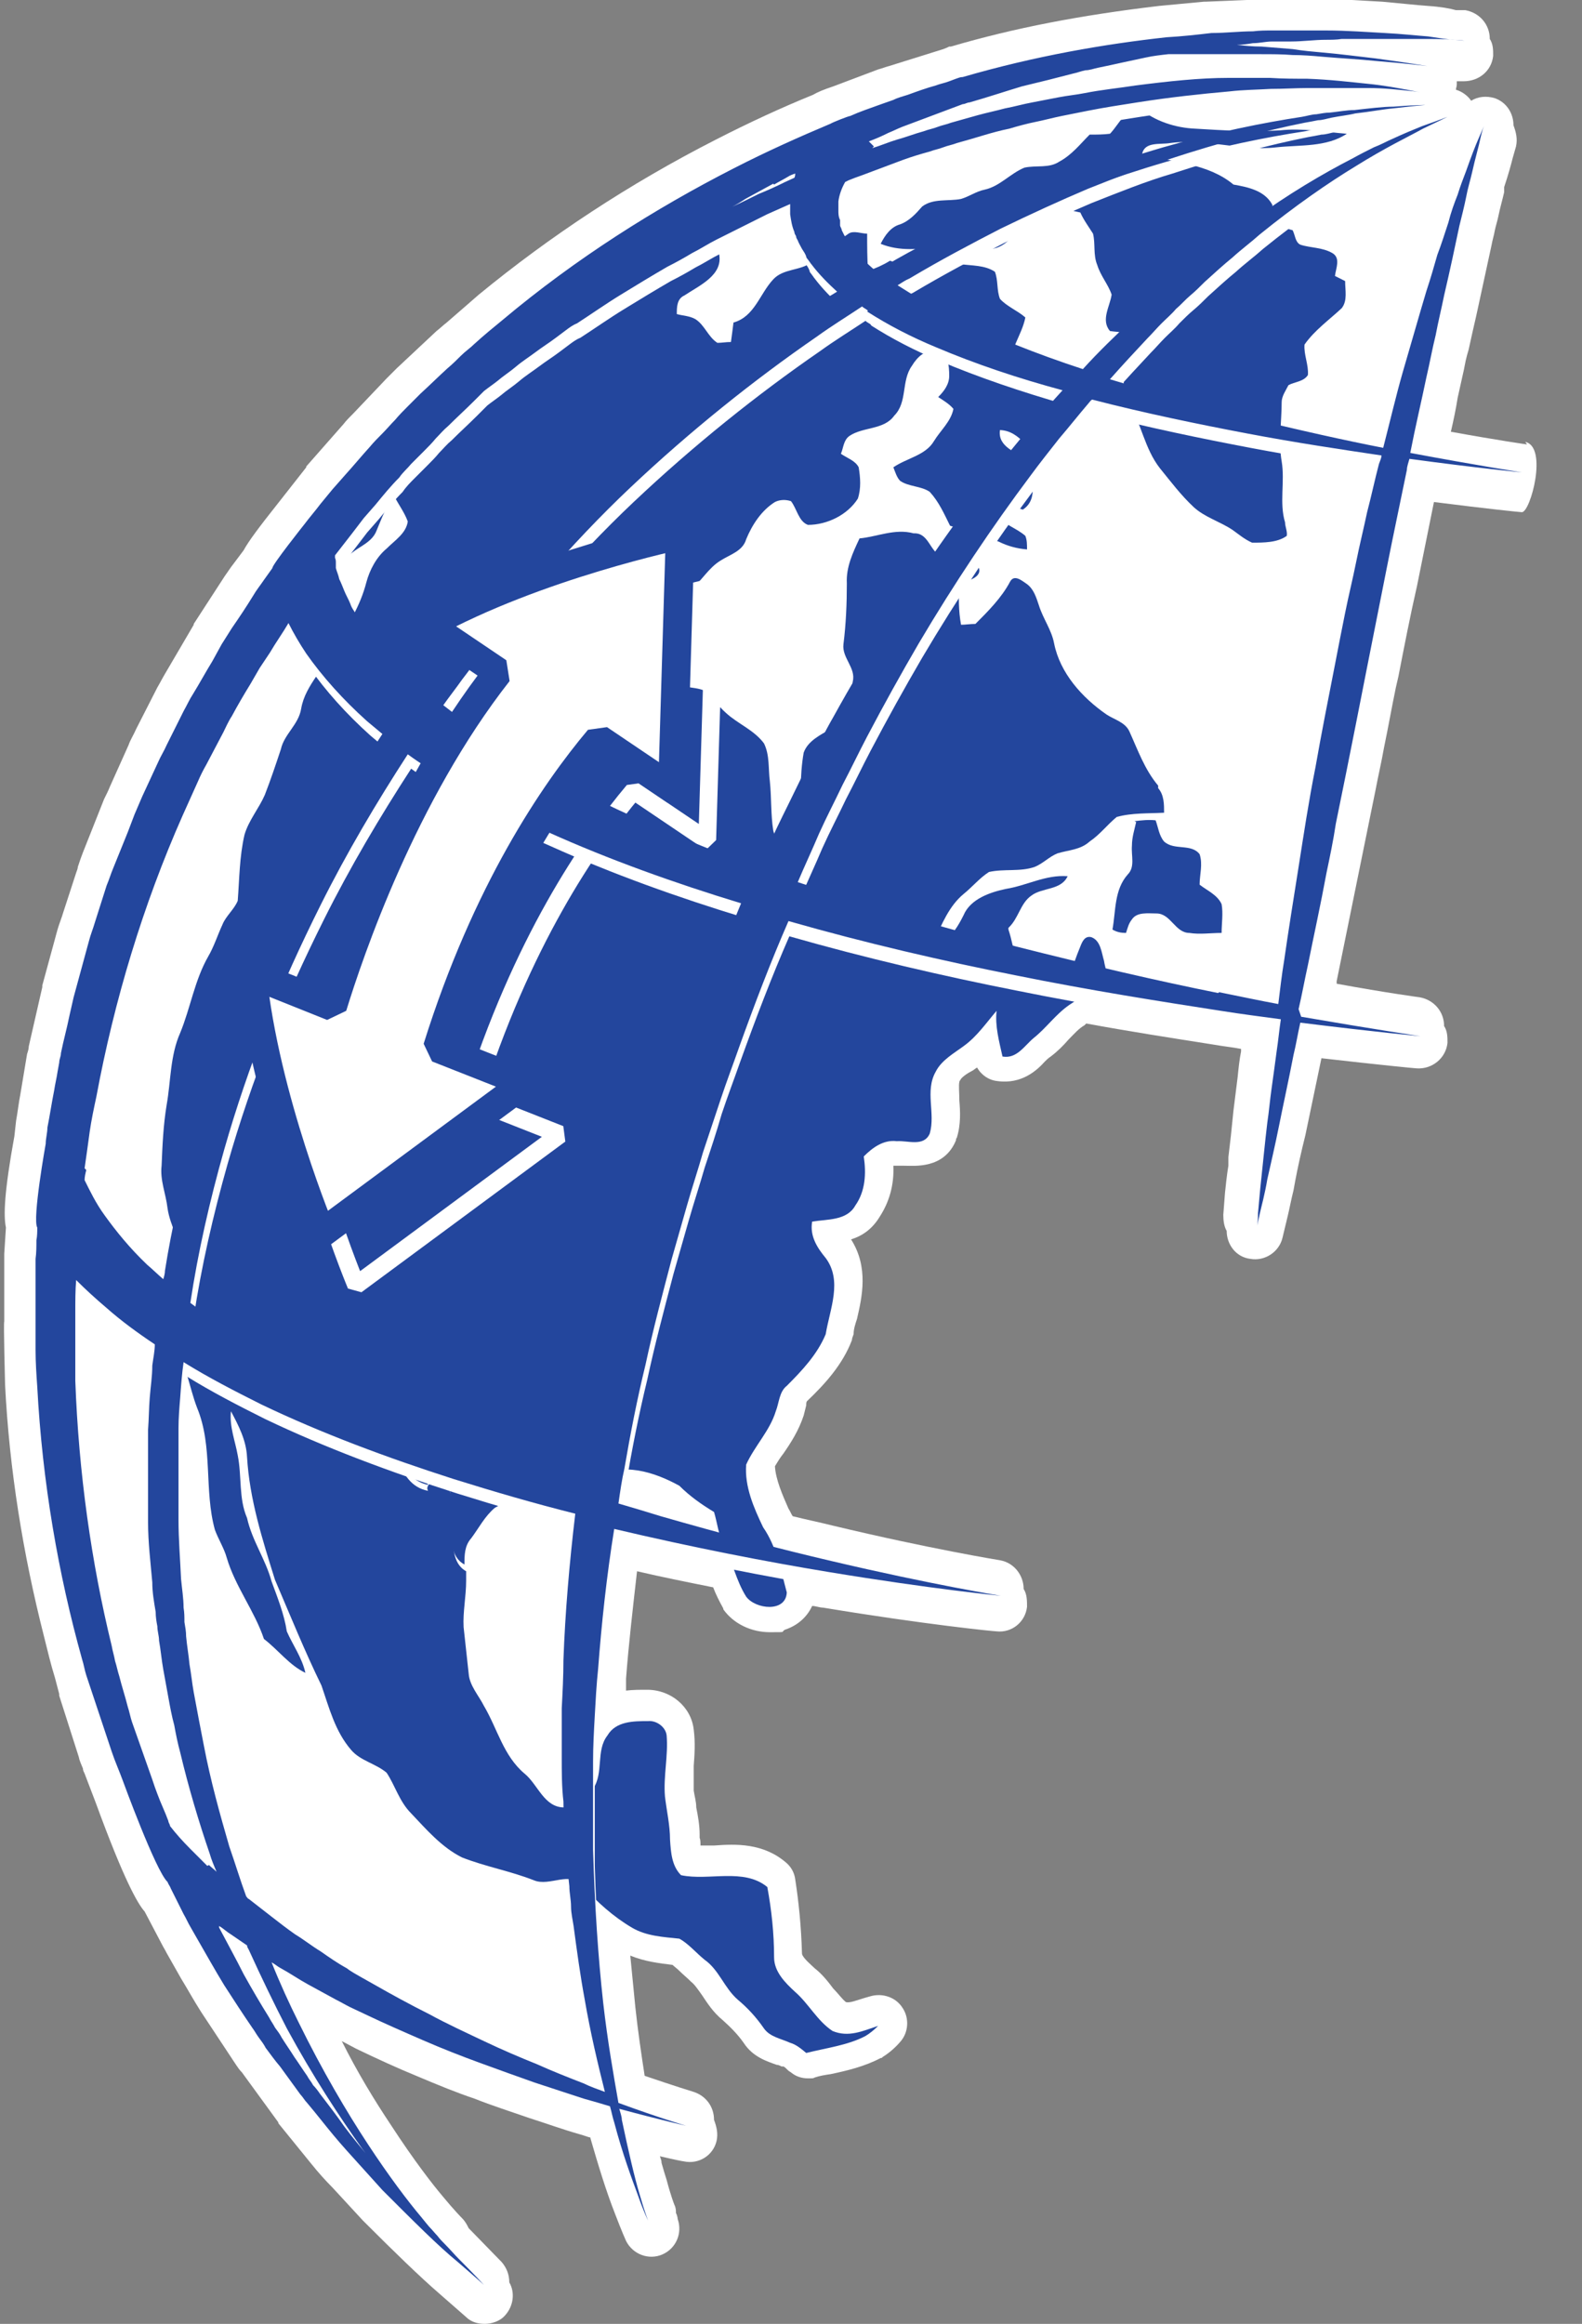
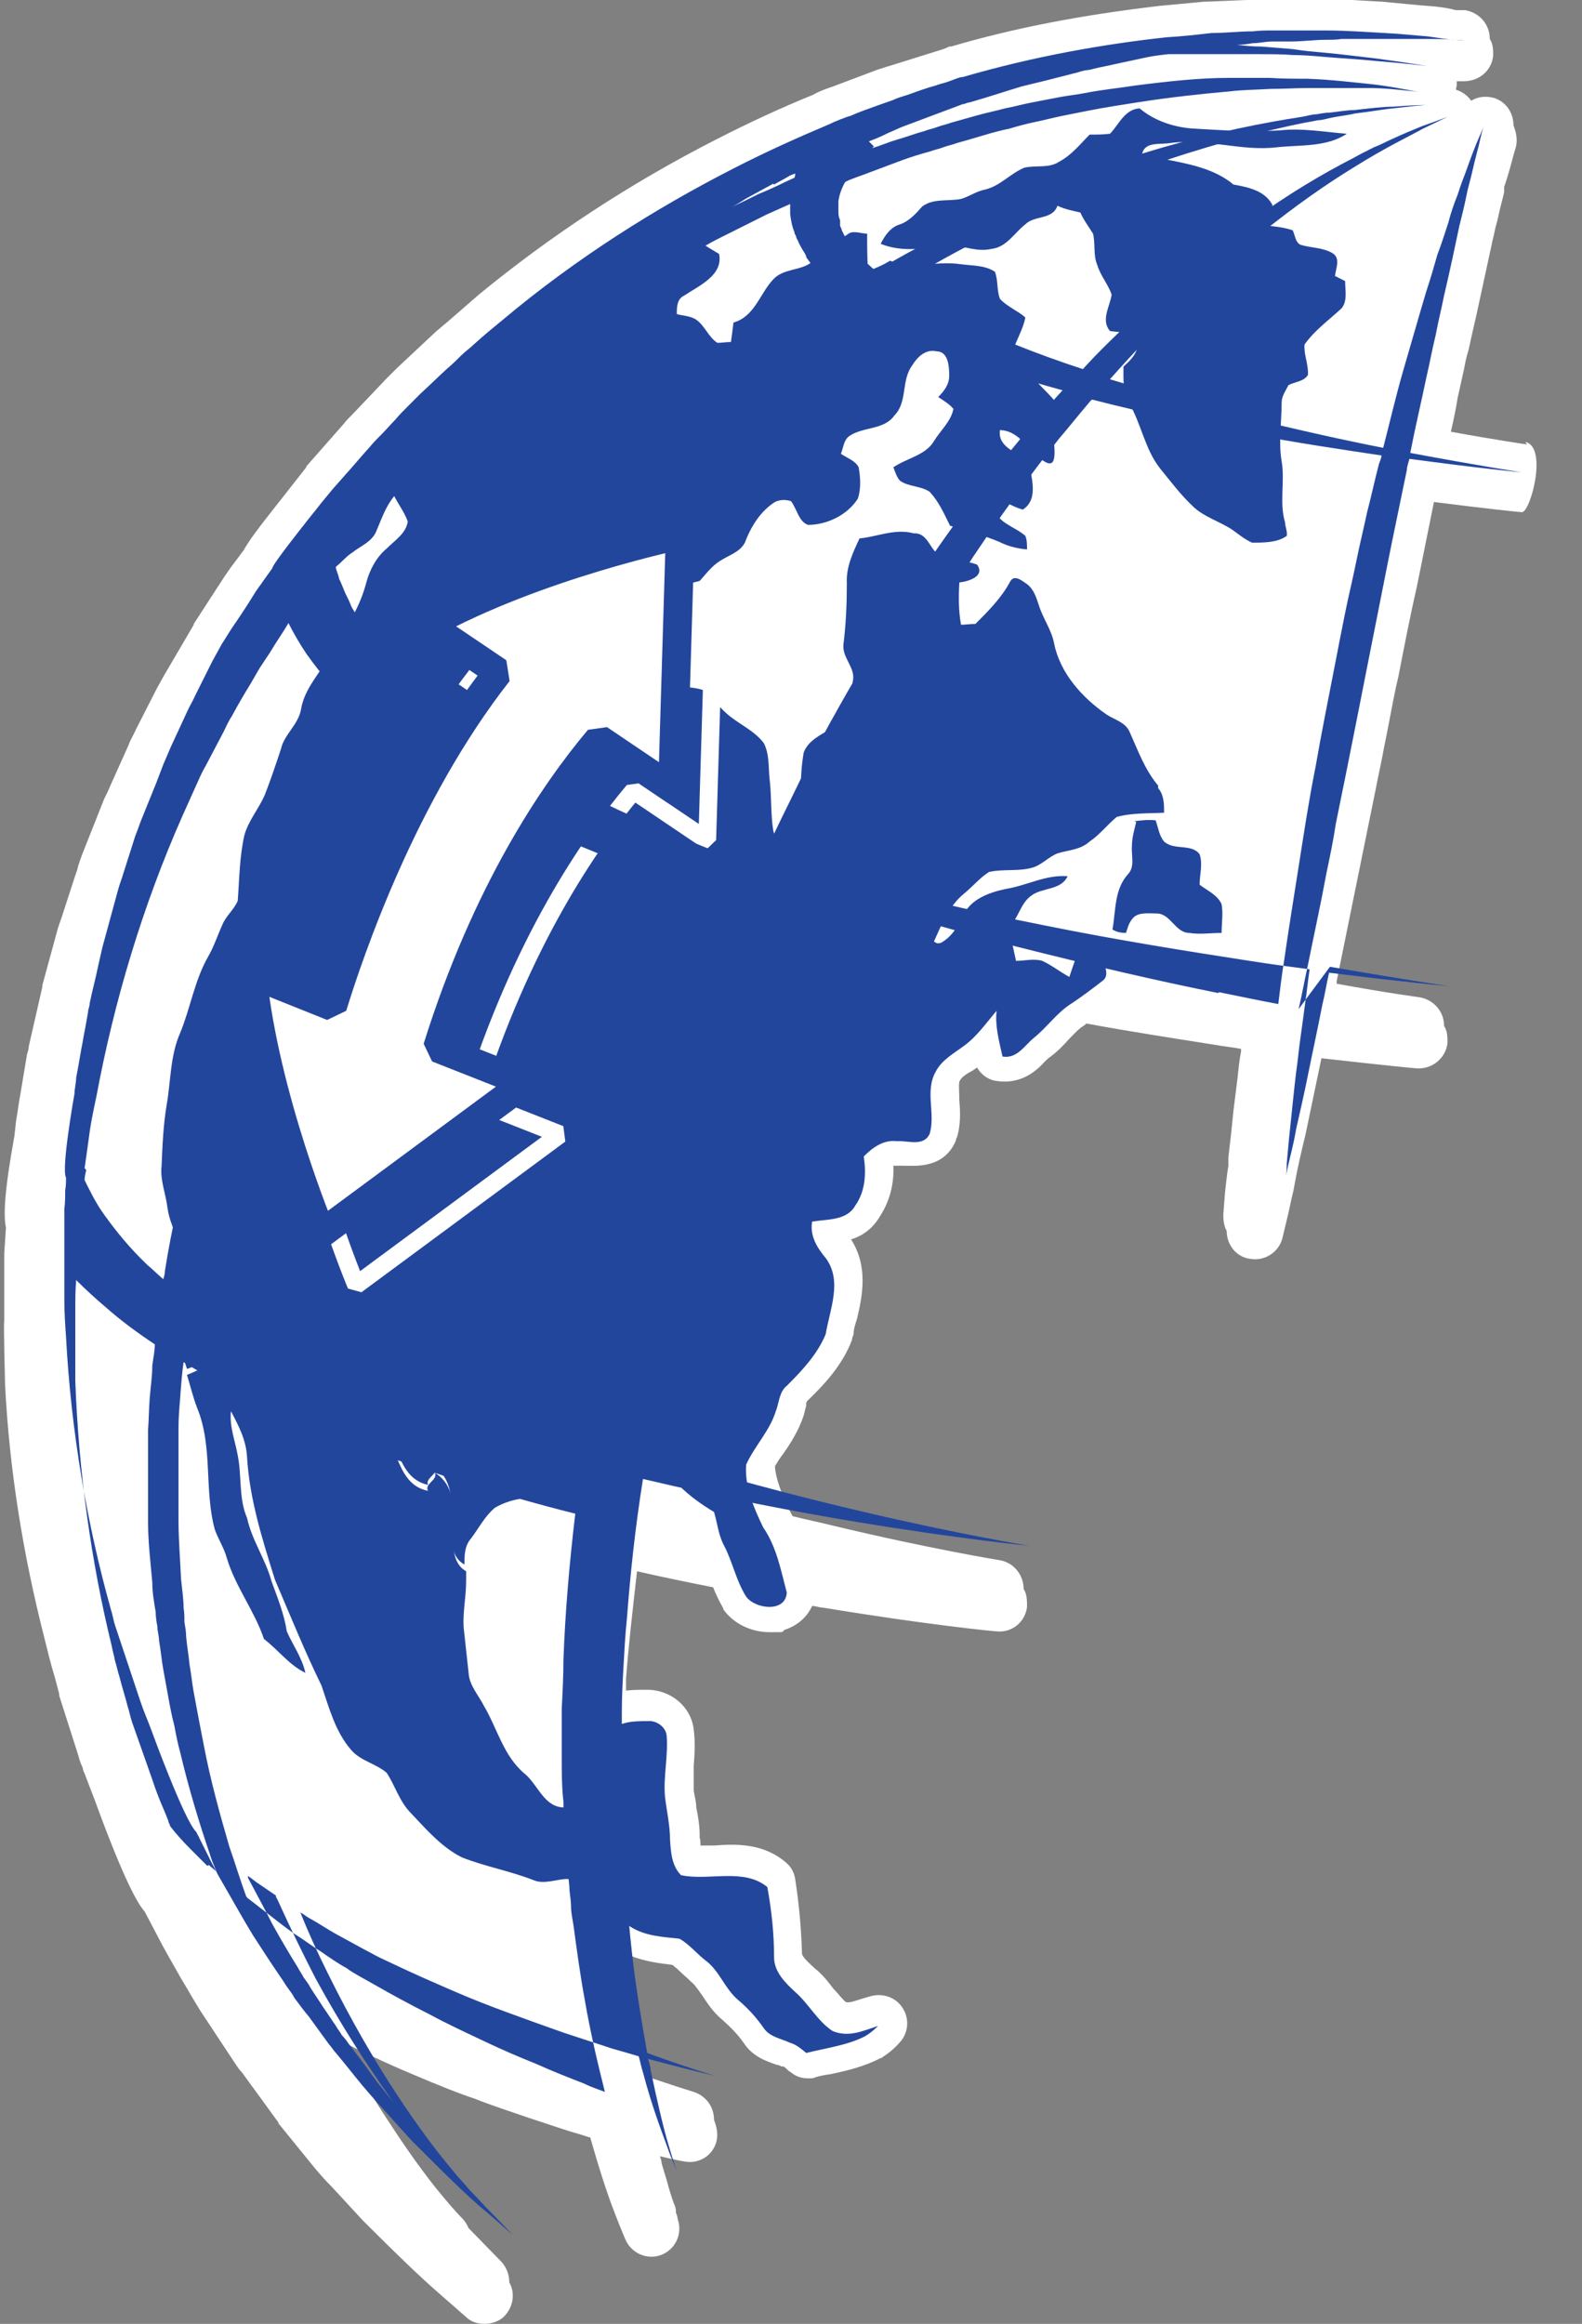
<svg xmlns="http://www.w3.org/2000/svg" xmlns:ns1="http://sodipodi.sourceforge.net/DTD/sodipodi-0.dtd" xmlns:ns2="http://www.inkscape.org/namespaces/inkscape" version="1.1" viewBox="0 0 187 274.5">
  <rect x="0" y="0" width="187" height="274.5" fill="#808080" stroke="none" />
  <defs>
    <style>
      .cls-1 {
        stroke: #23469d;
        stroke-width: 3.4px;
      }

      .cls-1, .cls-2 {
        fill: none;
        stroke-miterlimit: 1.3;
      }

      .cls-3 {
        fill: #23469d;
      }

      .cls-3, .cls-4 {
        stroke-width: 0px;
      }

      .cls-2 {
        stroke: #fff;
        stroke-width: 2.1px;
      }

      .cls-4 {
        fill: #fff;
      }
    </style>
  </defs>
  <g id="svg2" ns1:docname="northhaul-logo.eps">
    <ns1:namedview id="namedview4" bordercolor="#000000" borderopacity="0.25" ns2:deskcolor="#d1d1d1" ns2:pagecheckerboard="0" ns2:pageopacity="0.0" ns2:showpageshadow="2" pagecolor="#ffffff" />
    <path id="path12" class="cls-4" d="M105,59.7s0,0-.1,0c0,0,0,0,0,0,0,0,0,0,.1,0h0ZM180.5,52.5s-3.5-.5-9-1.5c.3-1.3.6-2.7.8-4,.2-.9.4-1.8.6-2.7.2-.8.3-1.6.5-2.3l.2-.7c.3-1.4.6-2.7.9-4l1.8-8.3c.1-.6.3-1.2.4-1.8.1-.5.3-1.1.4-1.6.2-1,.5-2,.7-2.9v-.6c.5-1.5.8-2.6,1-3.4l.4-1.4c.2-.9,0-1.7-.3-2.5,0-1.4-.8-2.7-2.2-3.2-1-.3-2-.2-2.8.3-.4-.6-1.1-1.1-1.8-1.3,0-.2.1-.4.1-.6,0-.1,0-.3,0-.4.5,0,.7,0,.8,0,1.8,0,3.3-1.2,3.5-3,0-.7,0-1.4-.4-2,0-1.7-1.2-3.1-2.9-3.4h-1.1c-.7-.2-1.8-.4-3.3-.5-1.4-.1-3.2-.3-5.4-.5-2.1-.1-4.4-.3-7.1-.3h-5.2c-.5,0-.9,0-1.3,0l-7.3.3c0,0-.1,0-.2,0l-5.3.5c-9.3,1.1-17.1,2.6-24.6,4.8h-.2c-.2.1-.4.2-.7.3l-6.4,2c-.4.1-.9.3-1.3.4l-5.3,2c-1.2.4-1.9.7-2.4,1-3.7,1.5-7.6,3.3-11.5,5.3-10.2,5.2-19.6,11.4-28,18.3l-3.8,3.3c-.4.3-.8.7-1.2,1l-4.7,4.4c-.4.4-.8.8-1.2,1.2l-3.9,4.1c-.4.4-.9.9-1.2,1.3l-4.4,5s0,0,0,.1l-3.3,4.2c-2.3,2.9-3.5,4.5-4.1,5.6l-1.2,1.6c-.4.5-.7,1-1,1.4l-3.7,5.7s0,0,0,.1l-3.4,5.8c-.3.5-.6,1.1-.9,1.6l-2.5,4.9c-.3.7-.7,1.3-.9,1.9l-2.2,4.9c-.2.5-.4.9-.7,1.5l-2.5,6.3c-.2.5-.4,1.1-.6,1.7,0,.2-.1.4-.2.7l-1.5,4.6c-.2.7-.5,1.4-.7,2.1l-1.8,6.6c0,0,0,.1,0,.2l-1.6,7c0,.3-.1.6-.2.9l-.8,4.8c-.2,1-.3,2-.5,3.1l-.2,1.8c-1.2,6.6-1.3,9.4-1,10.8l-.2,3.1c0,0,0,.1,0,.2v7.8c-.1,0,.1,7.5.1,7.5.5,9.9,2.1,19.9,4.6,29.7.4,1.6.8,3.3,1.3,4.9l.5,1.9c0,0,0,.1,0,.2l2.3,7.2c.1.5.3.9.5,1.4,0,.2.1.4.2.6l1.3,3.4c3.4,9.3,5,12,5.8,12.9l2,3.8c.2.4.4.7.6,1.1l1.7,3c.8,1.3,1.5,2.6,2.4,4l4.1,6.2c.2.3.4.6.7.9l4.3,5.9s0,0,0,.1l3.9,4.8c.8,1,1.7,2,2.5,2.8l3.6,3.9c3.8,3.8,6.8,6.7,9,8.6l3.2,2.8c.6.6,1.4.8,2.2.8s1.8-.3,2.4-1c1-1.1,1.2-2.7.5-3.9,0-.9-.3-1.7-.9-2.4l-3.9-4c-.2-.4-.4-.8-.8-1.2,0,0-.9-.9-2.3-2.6-1.1-1.3-3.3-4.1-6.1-8.4-2-3-4-6.3-5.8-9.9l1.7.9c2.5,1.2,4.9,2.3,7.1,3.2,2.6,1.1,4.8,2,6.9,2.7,2,.8,4.2,1.5,6.5,2.3,1.9.6,3.8,1.3,5.9,1.9.4.1.9.3,1.3.4,0,0,0,0,0,.1.9,3.1,1.8,6.1,2.9,8.9.8,2.1,1.3,3.2,1.3,3.2.8,1.6,2.7,2.3,4.3,1.6,1.6-.7,2.4-2.5,1.8-4.2,0,0,0-.3-.2-.7,0-.3,0-.6-.2-1,0,0-.4-1-.9-2.9-.2-.6-.4-1.3-.6-2,0-.3-.1-.5-.2-.8,1.7.4,2.7.6,2.8.6,1.8.4,3.5-.7,3.9-2.4.2-.9,0-1.7-.3-2.5,0-1.5-.9-2.8-2.4-3.3,0,0-2.3-.7-5.8-1.9-.4-2.6-.8-5.3-1.1-8.1-.2-2-.4-4-.6-6.1,1.7.7,3.4.9,5,1.1.2.2.5.4.8.7.4.4.9.8,1.4,1.3.4.3.8.9,1.3,1.6.6.9,1.3,2,2.4,2.9.9.8,1.8,1.7,2.5,2.7,1.1,1.7,2.8,2.2,3.9,2.6.2,0,.4.1.6.2,0,0,.2,0,.2,0,.1,0,.4.3.6.5l.3.2c.6.5,1.3.7,2,.7s.6,0,.8-.1c.6-.2,1.2-.3,1.9-.4,1.9-.4,4-.9,5.9-1.9,0,0,.2,0,.2-.1.8-.5,1.5-1.1,2.1-1.8,1-1.1,1.1-2.8.3-4-.8-1.3-2.4-1.8-3.8-1.4l-.7.2c-1,.3-1.7.6-2.2.5-.5-.4-.9-1-1.5-1.6-.6-.8-1.3-1.7-2.2-2.4-.3-.3-1.4-1.2-1.5-1.7-.1-3.4-.4-6.2-.8-8.8-.1-.8-.5-1.5-1.1-2-2.7-2.3-5.9-2.2-8.5-2-.6,0-1.1,0-1.6,0,0-.3,0-.7-.1-.9v-.4c0-1.1-.2-2.2-.4-3.2,0-.7-.2-1.3-.3-2,0-.9,0-1.9,0-2.9.1-1.3.2-2.8,0-4.3-.3-2.7-2.7-4.7-5.5-4.7h0c-.9,0-1.7,0-2.5.1,0-.5,0-1,0-1.4.3-4,.8-8.3,1.3-12.7,3,.7,6,1.3,9,1.9.3.8.7,1.6,1.2,2.5,0,0,0,0,0,.1,1.2,1.7,3.3,2.7,5.5,2.7s1.2,0,1.8-.3c1.5-.5,2.6-1.5,3.2-2.8.4,0,.9.2,1.3.2,12.1,2,20.2,2.8,20.5,2.8,1.8.2,3.4-1.1,3.6-2.9,0-.7,0-1.5-.4-2.1,0-1.6-1.1-3.1-2.8-3.4,0,0-8.1-1.3-19.8-4.1-1.6-.4-3.1-.7-4.7-1.1-.2-.3-.3-.6-.5-.9-.7-1.6-1.5-3.4-1.6-5,.3-.5.6-1,1-1.5.9-1.3,1.8-2.7,2.4-4.5.1-.4.2-.8.3-1.2,0-.2,0-.4.1-.5,2.1-2,4.2-4.3,5.3-7.2,0-.2.1-.4.2-.7,0-.6.2-1.2.4-1.8.6-2.6,1.4-6.1-.7-9.4,1.3-.4,2.5-1.2,3.4-2.7,1.1-1.7,1.7-3.7,1.6-6,.2,0,.4,0,.7,0,.2,0,.4,0,.6,0,1.2,0,4.7.4,6.1-3,0-.1,0-.2.1-.3.5-1.6.4-3.2.3-4.4,0-.9-.1-1.8,0-2.2,0,0,0-.1.1-.2.1-.3.8-.8,1.4-1.1.2-.1.4-.3.6-.4.5.9,1.4,1.5,2.4,1.6,2.9.4,4.7-1.3,5.6-2.3.2-.2.4-.4.7-.6.8-.6,1.5-1.3,2.1-2,.7-.7,1.2-1.3,1.9-1.7,0,0,.1-.1.2-.2,4.9.9,10,1.7,15.1,2.5,1.1.2,2.2.3,3.2.5v.3c-.2,1-.3,2-.4,3l-.5,4c-.2,2.1-.4,3.9-.6,5.5v1c-.2,1.2-.3,2.3-.4,3.2l-.2,2.6c0,.7.1,1.4.4,1.9,0,1.6,1.1,3.1,2.8,3.3,1.7.3,3.4-.8,3.8-2.5l.6-2.5c.2-.8.4-1.9.7-3.1l.2-1.1c.3-1.6.7-3.4,1.2-5.4l1.9-9.1c7,.8,11.1,1.2,11.3,1.2,1.8.1,3.4-1.2,3.6-3,0-.7,0-1.4-.4-2,0-1.7-1.2-3.1-2.9-3.4,0,0-3.8-.5-9.8-1.6,0-.1,0-.2,0-.3l4.6-22.6c.3-1.6.7-3.3,1-5,.5-2.4.9-4.7,1.4-7.1l.3-1.3c.7-3.6,1.4-7.2,2.2-10.7l2-9.9c6.3.8,10.2,1.2,10.4,1.2,1,0,3.1-7.7.4-8.3" />
    <path id="path24" class="cls-3" d="M131.3,15.7c1-1.1,1.7-2.8,3.4-2.9,1.8,1.5,4.2,2.3,6.6,2.4,3.3.2,6.6.4,10,.2,2.6-.3,5.3.2,7.9.4-2.4,1.6-5.5,1.3-8.3,1.6-4.2.5-8.3-1.1-12.6-.5-1.2.2-3-.2-3.3,1.3,3.7,1,7.8,1.1,10.8,3.6,1.7.3,3.7.7,4.6,2.4.1,1-.8,1.7-1.3,2.4,1.2.1,2.5.2,3.7.6.3.6.3,1.4.9,1.7,1.2.4,2.6.3,3.8,1,1,.6.4,1.8.3,2.7.4.2.8.4,1.2.6,0,1.1.3,2.3-.4,3.2-1.5,1.4-3.2,2.6-4.4,4.3-.1,1.2.5,2.4.4,3.6-.5.8-1.6.8-2.3,1.2-.3.6-.8,1.3-.8,2,0,2.3-.4,4.7,0,7,.4,2.4-.3,4.9.4,7.2,0,.5.3,1.1.2,1.6-1.1.8-2.7.8-4.1.8-.9-.4-1.6-1-2.3-1.5-1.5-1-3.3-1.5-4.6-2.7-1.5-1.4-2.7-3-4-4.6-1.8-2.3-2.2-5.3-3.7-7.8-.7-1.3-.6-2.8-.6-4.2.9-.8,1.9-1.8,1.6-3-.6-1.2-2-1-3.2-1.2-1.1-1.3,0-2.9.2-4.3-.4-1.2-1.3-2.2-1.7-3.5-.5-1.2-.2-2.5-.5-3.7-.5-.8-1.1-1.6-1.5-2.5-.9-.2-1.9-.4-2.7-.8-.6,1.7-2.7,1.1-3.8,2.2-1.3,1-2.2,2.7-4,2.9-2.1.5-4.1-.8-6.1-.4-2.3.5-4.8.7-7-.2.5-1,1.2-2,2.3-2.3,1.1-.4,1.9-1.3,2.6-2.1,1.3-1,3.1-.6,4.6-.9,1-.3,1.8-.9,2.8-1.1,1.8-.4,3-1.9,4.7-2.6,1.4-.3,2.9.1,4.1-.7,1.5-.8,2.5-2.1,3.6-3.2.8,0,1.6,0,2.4-.1" />
    <path id="path26" class="cls-3" d="M51.4,174c.4.8-1.3,1.3-.8,2.1-4.2-.8-3.4-6.8-6.3-7.2-6.3-.8-13.1-3.4-17.8-7.6-.9-.9-2.5.4-4.4,1.1.4,1.3.7,2.6,1.2,3.9,1.9,4.6.8,9.7,2.1,14.4.4,1.1,1.1,2.2,1.4,3.3,1,3.4,3.3,6.3,4.4,9.6,1.7,1.3,3,3.1,4.9,4-.4-1.8-1.5-3.3-2.2-4.9-.3-2-1.1-4-1.8-5.9-.7-2.6-2.3-4.8-2.9-7.5-1-2.3-.6-4.9-1.1-7.4-.3-1.7-1-3.4-.8-5.2.9,1.7,1.8,3.4,1.9,5.4.3,5,1.8,9.7,3.3,14.5,1.8,4.2,3.5,8.4,5.5,12.5.9,2.6,1.6,5.4,3.5,7.6,1.1,1.3,2.9,1.6,4.2,2.7,1,1.5,1.5,3.4,2.9,4.8,1.8,1.9,3.6,4,6,5.2,2.8,1.1,5.7,1.6,8.5,2.7,1.9.8,4.3-1.2,5.8.7,1.7,1.9,3.6,3.6,5.8,4.9,1.7,1,3.7,1.1,5.6,1.3,1.1.6,2,1.7,3,2.5,1.7,1.2,2.3,3.3,3.9,4.7,1.2,1,2.2,2.1,3.1,3.4.7,1,2,1.2,3.1,1.7.7.2,1.3.7,1.9,1.2,2.4-.6,4.9-.9,7-2,.5-.3,1-.7,1.5-1.2-1.8.6-3.5,1.4-5.4.6-1.8-1.2-2.8-3.2-4.4-4.6-1.2-1.1-2.5-2.4-2.5-4.1,0-2.8-.3-5.6-.8-8.3-2.8-2.3-6.9-.7-10.2-1.4-1.1-1.1-1.2-2.7-1.3-4.2,0-1.7-.4-3.4-.6-5.1-.2-2.4.4-4.8.2-7.2-.1-1-1.2-1.8-2.2-1.7-1.7,0-3.8,0-4.8,1.7-1.4,1.8-.4,4.4-1.7,6.3-.6,1.2-1.9,2.4-3.4,2.2-2.4,0-3.1-2.7-4.7-4-2.5-2.1-3.2-5.3-4.8-8-.6-1.2-1.7-2.4-1.8-3.8-.2-1.8-.4-3.7-.6-5.5-.1-1.8.3-3.6.3-5.5,0-.4,0-.7,0-1.1-3.4-1.9.5-8.8-3.5-11.5" />
    <path id="path28" class="cls-3" d="M136.9,92.8c-1.6-1.9-2.4-4.2-3.4-6.4-.5-1.1-1.8-1.4-2.7-2-2.9-2-5.5-4.9-6.2-8.4-.3-1.6-1.3-2.9-1.8-4.5-.3-.9-.6-1.9-1.4-2.5-.6-.4-1.5-1.2-2-.3-1,1.9-2.6,3.5-4.1,5-.6,0-1.2.1-1.7.1-.3-1.6-.3-3.3-.2-5,1-.1,3.1-.7,2.1-2.1-1.3-.5-2.9-.5-4.2-1-1.4-.5-1.5-2.8-3.3-2.7-2.2-.6-4.3.4-6.4.6-.8,1.7-1.6,3.4-1.5,5.3,0,2.4-.1,4.8-.4,7.2-.2,1.6,1.5,2.8,1.1,4.4-.1,2.1-2.1,3.5-2.6,5.6-1.2.7-2.7,1.4-3.2,2.8-.5,2.8-.3,5.6-.5,8.4,0,1.4-2.7,2.7-3.1.8-.3-1.9-.2-3.9-.4-5.8-.2-1.5,0-3.1-.7-4.5-1.2-1.6-3.1-2.3-4.5-3.6-.9-.8-1.6-1.8-2.5-2.6-1.3-.6-3.2-.2-4.2-1.4-.5-1.7-.5-3.5-.7-5.3-.2-2.2,1.5-3.8,3.1-5.1,1.4-1.1,2.2-2.7,3.7-3.6,1.1-.7,2.6-1.1,3-2.5.7-1.7,1.8-3.4,3.4-4.4.6-.3,1.3-.3,1.9-.1.7.9.9,2.4,2,2.8,2.3,0,4.7-1.2,5.9-3.1.4-1.2.3-2.5.1-3.7-.4-.8-1.4-1.1-2.1-1.6.3-.7.3-1.6,1-2.1,1.6-1.1,4.1-.7,5.3-2.4,1.6-1.6.8-4.1,2.1-5.9.6-1,1.6-2,2.9-1.7,1.4,0,1.5,1.8,1.5,2.9,0,1-.6,1.8-1.3,2.5.6.4,1.3.8,1.8,1.4-.3,1.5-1.5,2.5-2.3,3.8-1,1.7-3.2,2-4.8,3.1.2.5.4,1.2.8,1.6,1,.7,2.5.6,3.5,1.3,1.1,1.2,1.7,2.6,2.4,4,1.9.6,3.9,1.1,5.8,1.9,1,.5,2.1.8,3.3.9,0-.6,0-1.1-.2-1.6-1-.9-2.5-1.3-3.3-2.4-.6-.6.3-2,1.1-1.5.6.3,1.2.6,1.9.8,2-1.3.9-4,.7-5.9-1.4-.8-3.7-1.5-3.4-3.5,2.5.1,3.4,2.7,5.4,3.8.6.3.9.1,1-.5.2-1.2-.2-2.4-.2-3.6.2-.8.8-1.3,1-2.1-.8-1.4-2.1-2.4-3.1-3.6-.7-.9-1.8-1-2.9-1.1-.2-2.3,1.4-4.1,1.8-6.2-.9-.8-2.2-1.3-3-2.2-.4-1-.2-2.2-.6-3.2-1.2-.8-2.7-.7-4.1-.9-2.8-.4-5.6.6-8.3-.4-.8.5-1.7.9-2.6,1.2-.1-1.5-.1-3-.1-4.4-.7,0-1.6-.4-2.2,0-1.5,1-2.8,2.4-4.4,3.4-1.3,1-3.3.7-4.5,2-1.6,1.7-2.2,4.4-4.7,5.1-.1.8-.2,1.6-.3,2.3-.6,0-1.1.1-1.6.1-1.1-.7-1.5-2.1-2.6-2.8-.7-.4-1.5-.4-2.2-.6,0-.8,0-1.8.9-2.2,1.8-1.2,4.6-2.4,4.1-4.9-1.1-.7-2.4-1.3-3.2-2.4-9.2,5-17.7,11.2-25.6,18-4.4,4-8.9,8-12.7,12.6-.2.8-.2,1.6-.8,2.2-1.2,1.3-2.3,2.9-3.6,4.1-.9.8-.6,2.1-.7,3.1,1.4-.3,2.1-1.6,3.2-2.3,1-.8,2.4-1.3,2.9-2.6.6-1.4,1.1-2.9,2.1-4.1.5,1,1.2,1.9,1.6,3-.2,1.4-1.5,2.2-2.5,3.2-1.2,1-2,2.5-2.4,4-.7,2.7-2.1,5.1-3.8,7.3-.9,2.8-3.4,4.7-3.9,7.6-.3,1.9-2,3-2.4,4.8-.6,1.8-1.2,3.6-1.9,5.4-.7,1.6-1.9,3-2.4,4.7-.6,2.6-.6,5.2-.8,7.8-.4,1-1.4,1.8-1.8,2.8-.6,1.3-1,2.6-1.7,3.8-1.6,2.8-2.1,6.1-3.3,9-1.2,2.7-1.1,5.7-1.6,8.5-.4,2.4-.5,4.8-.6,7.2-.2,1.7.5,3.3.7,5,.3,2.2,1.7,4.1,1.7,6.4.6,3.6-1.6,7.2,0,10.7.2.6.4,1.3.6,1.9,1.9-.6,3.6-2,4.4-1.1,4.7,4.2,11.4,6.8,17.8,7.6,3,.4,2.1,6.3,6.3,7.2-.4-.8,1.3-1.3.8-2.1,4,2.8.1,9.7,3.5,11.5,0-1.1,0-2.2.8-3.1.9-1.2,1.6-2.6,2.8-3.6,3.6-2.1,8-1,11.8.2.7-1.1.2-2.5.2-3.7,3-2,6.9-.7,9.8.9,1.2,1.2,2.6,2.2,4.1,3.1.4,1.3.5,2.7,1.2,4,1,1.9,1.4,4.1,2.6,6,1.1,1.5,4.7,1.9,4.8-.5-.7-2.6-1.2-5.4-2.8-7.7-1.1-2.3-2.2-4.8-2-7.4,1-2.2,2.8-4,3.5-6.3.4-1,.4-2.3,1.3-3,1.8-1.8,3.6-3.7,4.6-6.1.5-3,2-6.3,0-9-1-1.2-1.9-2.6-1.6-4.3,1.8-.3,4.1-.1,5.1-1.9,1.2-1.7,1.3-3.8,1-5.8,1-1,2.3-2,3.9-1.8,1.3-.1,3.2.7,3.9-.9.7-2.4-.6-5,.7-7.3.7-1.4,2.2-2.2,3.4-3.1,1.5-1.1,2.6-2.7,3.8-4.1-.2,1.8.3,3.6.7,5.4,1.7.3,2.6-1.3,3.7-2.2,1.5-1.2,2.6-2.8,4.2-3.9,1.4-.9,2.7-1.9,4-2.9.7-.6.2-1.5.1-2.3-.3-1-.4-2.4-1.5-2.8-.8-.2-1.1.6-1.3,1.1-.5,1.2-.9,2.4-1.3,3.6-1.1-.6-2.1-1.4-3.2-1.9-1-.3-2.1,0-3.1,0-.3-1.3-.5-2.5-.9-3.7v-.2c1.2-1.1,1.4-2.9,2.7-3.8,1.3-1,3.5-.6,4.3-2.3-2.6-.2-4.8,1.1-7.3,1.5-1.9.4-4.2,1.2-5,3.1-.6,1.2-1.3,2.4-2.4,3.1-.4.3-.8.3-1.1,0,.9-2,1.8-4.2,3.5-5.6,1-.8,1.9-1.9,3-2.6,1.8-.4,3.7,0,5.4-.6,1-.4,1.7-1.2,2.7-1.6,1.3-.4,2.7-.4,3.8-1.4,1.2-.8,2.1-2,3.2-2.9,1.8-.5,3.8-.4,5.6-.5,0-1,0-2.1-.7-2.9" />
    <path id="path30" class="cls-3" d="M134.1,97c.8-.1,1.7-.2,2.5-.1.3.8.4,1.8,1,2.5,1.2,1.1,3.2.2,4.2,1.5.4,1.2,0,2.4,0,3.6.9.7,2.1,1.2,2.6,2.3.2,1.1,0,2.3,0,3.4-1.3,0-2.6.2-3.8,0-1.7,0-2.2-2.3-3.9-2.3-1,0-2.3-.2-2.9.7-.4.5-.5,1-.7,1.6-.6,0-1.1-.1-1.6-.4.4-2.2.2-4.7,1.8-6.5.9-.9.4-2.2.5-3.4,0-1,.3-1.9.5-2.8" />
    <path id="path32" class="cls-2" d="M83.6,99.2l.9-29.9s-16.9,3.5-29.8,10.6l8.3,5.6c-11.3,14.4-17.6,33-19.6,39.5l-9.5-3.8c1.5,14.7,8.2,30.6,8.2,30.6l24.1-17.8-10.4-4.1c5.8-18.5,13.8-30.2,19.1-36.5l8.6,5.8Z" />
-     <path id="path34" class="cls-4" d="M144.4,119c-7-1.4-15.2-3.3-23.9-5.5-8.3-2.1-17.1-4.7-25.8-7.6.8-1.9,1.7-3.8,2.5-5.7.9-2,1.9-3.9,2.8-5.8,1-1.9,1.9-3.8,2.9-5.7,2-3.8,4-7.4,6.1-11,4.2-7.1,8.7-13.8,13.2-19.8,1.1-1.5,2.3-3,3.4-4.4,1.2-1.4,2.3-2.8,3.5-4.2.1-.1.2-.3.4-.4,6.2,1.6,12.5,2.9,18.3,4,5.8,1.1,11.2,1.9,15.9,2.6,0,.3-.2.7-.3,1-.5,1.9-.9,3.8-1.4,5.7-.4,1.9-.9,3.9-1.3,5.9-.4,2-.9,4-1.3,6-.4,2-.8,4-1.2,6.1-.8,4.1-1.6,8.1-2.3,12.1-.8,4-1.4,8-2,11.8s-1.2,7.5-1.7,11c-.3,1.8-.5,3.6-.7,5.2-2.2-.4-4.5-.9-7-1.4h0ZM82.5,122.9c-.7,2.1-1.5,4.2-2.2,6.4-.7,2.1-1.4,4.3-2.1,6.4-.6,2.1-1.3,4.2-1.9,6.4-.6,2.2-1.2,4.3-1.8,6.4-.3,1.1-.5,2.1-.8,3.2-.3,1.1-.5,2.1-.8,3.2-.3,1.1-.5,2.1-.7,3.2-.2,1.1-.5,2.1-.7,3.2-.9,4.2-1.6,8.5-2.3,12.6-.2,1.2-.4,2.3-.5,3.5-4.4-1.5-9-3-13.4-4.8-7.6-2.9-14.9-6.3-21.5-9.9-4-2.3-7.7-4.7-10.9-7.1.9-6,2.3-12.1,4-18.1,1.4-4.9,3.1-9.9,5-14.7,1.9-4.8,4.1-9.6,6.4-14.2,3.1-6.2,6.6-12.1,10.3-17.8,1.5,1.1,3.1,2.1,4.8,3.1,3.7,2.2,7.6,4.3,11.8,6.1,7.1,3.2,14.9,6,22.8,8.4-2,4.8-3.9,9.6-5.7,14.5ZM66.8,209.2c0,1.8,0,3.6.2,5.3,0,1.7.1,3.5.3,5.1.1,1.7.2,3.3.4,4.9,0,.8.2,1.6.2,2.4,0,.8.2,1.6.3,2.3.4,3,.8,5.9,1.3,8.6.7,4.2,1.6,7.8,2.4,11-.8-.3-1.7-.6-2.5-1-1.8-.7-3.6-1.4-5.6-2.3-2-.8-4.1-1.7-6.2-2.7-2.1-1-4.3-2-6.5-3.2-2.2-1.1-4.4-2.3-6.5-3.5l-1.6-.9c-.5-.3-1.1-.6-1.6-1-1.1-.6-2.1-1.3-3.1-2-1-.6-2-1.4-3-2-1-.7-1.9-1.4-2.8-2.1-.9-.7-1.8-1.4-2.7-2.1-.1,0-.2-.2-.3-.3-.7-1.9-1.3-3.9-2-5.9-1.1-3.8-2.2-7.7-3-11.9-.2-1-.4-2.1-.6-3.1-.2-1.1-.4-2.1-.6-3.2-.2-1.1-.3-2.2-.5-3.3-.1-1.1-.3-2.2-.4-3.3,0-.6-.1-1.1-.2-1.7,0-.6,0-1.1-.1-1.7,0-1.1-.2-2.3-.3-3.4-.1-2.3-.3-4.6-.3-7,0-.6,0-1.2,0-1.8v-.9s0-.9,0-.9c0-1.2,0-2.4,0-3.6,0-.6,0-1.2,0-1.8,0-.6,0-1.2,0-1.8,0-1.2.1-2.4.2-3.6.1-1.4.2-2.8.4-4.2,2.9,1.8,6,3.4,9.2,5,7.1,3.4,14.9,6.3,22.7,8.8,4.8,1.5,9.6,2.9,14.4,4.1-.7,5.9-1.2,11.7-1.4,17.3,0,1.9-.1,3.8-.2,5.7,0,1.9,0,3.7,0,5.5ZM24.9,222.1c-.7-.7-1.4-1.4-2-2-.9-.9-1.7-1.8-2.4-2.7,0-.2-.2-.4-.2-.6-.4-1.1-.9-2.1-1.3-3.2-.2-.5-.4-1.1-.6-1.7-.2-.6-.4-1.1-.6-1.7-.4-1.1-.8-2.3-1.2-3.4-.2-.6-.4-1.1-.6-1.7-.2-.6-.3-1.2-.5-1.8-.3-1.2-.7-2.4-1-3.6-.2-.6-.3-1.2-.5-1.8-.1-.6-.3-1.2-.4-1.8-2.4-9.8-3.9-20.4-4.3-31.3,0-1.4,0-2.8,0-4.1,0-.7,0-1.4,0-2.1v-.5s0-.1,0-.1c0,0,0,0,0,0v-.3s0-1.1,0-1.1c0-1.2,0-2.5.1-3.7,1.1,1.1,2.3,2.2,3.6,3.3,1.7,1.5,3.6,2.9,5.7,4.3,0,.8-.2,1.7-.3,2.5,0,1.3-.2,2.5-.3,3.8-.1,1.2-.1,2.5-.2,3.8,0,.6,0,1.2,0,1.9,0,.6,0,1.2,0,1.8,0,1.2,0,2.4,0,3.6v.9s0,.9,0,.9c0,.6,0,1.2,0,1.8,0,2.4.3,4.8.5,7.1,0,1.2.2,2.3.4,3.5,0,.6.1,1.2.2,1.7,0,.6.2,1.1.2,1.7.2,1.1.3,2.3.5,3.4.2,1.1.4,2.2.6,3.3.2,1.1.4,2.2.7,3.3.2,1.1.4,2.1.7,3.2,1,4.2,2.2,8.2,3.5,12,.2.7.5,1.4.8,2.1-.3-.3-.6-.5-.9-.8ZM10.4,139.7c.2-1.4.4-2.8.6-4.3.2-1.4.5-2.8.8-4.2,2.1-11.3,5.5-22.6,10.2-33.2l1.8-4c.3-.7.6-1.3,1-2l1-1.9,1-1.9c.3-.6.6-1.3,1-1.9.7-1.3,1.4-2.5,2.2-3.8l1.1-1.9,1.2-1.8c.7-1.2,1.5-2.3,2.2-3.5.6,1.2,1.3,2.4,2.1,3.6,1.9,2.7,4.3,5.4,7.2,8,.6.5,1.2,1,1.8,1.5-3.9,5.9-7.6,12-10.8,18.4-2.4,4.8-4.6,9.7-6.5,14.6-1.9,5-3.6,10-5,15.1-1.4,5.1-2.6,10.2-3.4,15.3,0,.3-.1.7-.2,1-.7-.6-1.3-1.2-1.9-1.7-2.1-2-3.7-4-5-5.8-1.1-1.5-1.8-3-2.4-4.2,0-.4.1-.8.2-1.2h0ZM91.9,23.5c.5-.3,1.1-.6,1.6-.9.3-.1.6-.3.9-.4,0,.1,0,.3-.1.5l-1.1.5c-1,.5-2.1,1-3.1,1.4-1,.5-2,1-3.1,1.5,0,0-.2,0-.2.1.6-.3,1.1-.6,1.7-1,1.1-.6,2.2-1.2,3.3-1.8ZM99.6,36c-1.5.9-3.1,1.9-4.6,2.9-7.7,5-15.4,10.9-22.8,17.7-.9.9-1.8,1.7-2.8,2.6-.9.9-1.8,1.7-2.7,2.7-1.8,1.8-3.5,3.7-5.3,5.6-1.7,1.9-3.4,3.9-5.1,5.9-.8,1-1.6,2-2.5,3.1-.8,1-1.6,2.1-2.4,3.1-.7.9-1.4,1.9-2.1,2.8-.3-.3-.7-.6-1-.9-2.4-2.3-4.3-4.7-5.6-6.9-.2-.3-.3-.5-.5-.8-.2-.3-.3-.5-.4-.8-.2-.5-.5-1-.7-1.5-.2-.5-.4-1-.6-1.4-.1-.5-.3-.9-.4-1.3,0-.1,0-.2,0-.3,0-.1,0-.2,0-.3,0-.2,0-.4-.1-.6,0-.1,0-.2,0-.3.7-.9,1.4-1.8,2.1-2.7l1.3-1.7,1.4-1.6c.9-1.1,1.8-2.2,2.8-3.2.4-.6.9-1.1,1.4-1.6.5-.5,1-1,1.5-1.5.5-.5,1-1,1.4-1.5.5-.5.9-1,1.5-1.5,1-1,2-1.9,3-2.9.4-.4.8-.8,1.2-1.2.5-.4,1.1-.8,1.6-1.2.7-.6,1.5-1.1,2.2-1.7.7-.6,1.5-1.1,2.3-1.7.8-.6,1.6-1.1,2.4-1.7.4-.3.8-.6,1.2-.9.4-.3.8-.6,1.3-.8,1.7-1.1,3.4-2.3,5.2-3.4,1.8-1.1,3.6-2.2,5.5-3.3,1-.5,1.9-1,2.9-1.6,1-.5,1.9-1.1,2.9-1.6,1-.5,2-1,3-1.5,1-.5,2-1,3-1.5.9-.4,1.8-.8,2.7-1.2,0,0,0,.1,0,.2,0,.3,0,.7,0,1,.1.7.2,1.4.5,2.1,0,.2.1.3.2.5,0,.2.1.3.2.5.1.3.3.7.5,1,.2.3.4.6.5.9,0,.2.2.3.3.5.1.1.2.3.3.4.9,1.2,2,2.3,3.1,3.3h0ZM102.9,38.4c2.5,1.6,5.2,3,8.1,4.2,4.7,2,9.8,3.7,15,5.2-2.2,2.4-4.4,5-6.6,7.7-4.8,6-9.6,12.7-14,19.8-2.2,3.6-4.4,7.3-6.5,11.1-1.1,1.9-2,3.8-3.1,5.8-1,2-1.9,3.9-2.9,5.9-1,2-1.9,4.1-2.8,6.1-7.7-2.8-15.3-6-22-9.5-3.9-2-7.6-4.2-10.8-6.4-1.6-1.1-3.1-2.2-4.5-3.3.7-1,1.5-2,2.2-3,6.2-8.2,12.8-16,19.9-22.7,7.1-6.7,14.6-12.7,22-17.8,1.8-1.3,3.6-2.4,5.4-3.6.2.2.5.3.7.5ZM153.9,120.9c.4-1.7.7-3.4,1.1-5.2.7-3.5,1.5-7.1,2.2-10.9.4-1.9.8-3.8,1.1-5.8.4-2,.8-3.9,1.2-5.9.8-4,1.6-8,2.4-12.1.8-4,1.6-8.1,2.4-12.1.4-2,.8-4,1.2-5.9.4-1.9.8-3.9,1.2-5.8,0-.4.2-.9.3-1.3,8.1,1.1,13.3,1.6,13.3,1.6,0,0-5.2-.8-13.2-2.3.6-3.1,1.3-6,1.9-8.9.4-1.7.7-3.4,1.1-5,.3-1.6.7-3.2,1-4.7.7-3,1.3-5.8,1.8-8.2.3-1.2.6-2.4.8-3.4.2-1.1.5-2,.7-2.9.4-1.8.8-3.1,1-4.1.2-.9.4-1.4.4-1.4,0,0-.2.5-.6,1.4-.4.9-.9,2.2-1.5,3.9-.3.8-.7,1.8-1,2.8-.4,1-.8,2.1-1.1,3.3-.4,1.2-.8,2.5-1.3,3.8-.4,1.4-.8,2.8-1.3,4.3-.9,3-1.8,6.2-2.8,9.6-.8,2.8-1.5,5.8-2.3,8.9-4.6-.9-10-2.1-15.7-3.5-5.4-1.3-11-2.9-16.6-4.6,1.5-1.7,3-3.3,4.4-4.8.6-.6,1.1-1.2,1.7-1.8.6-.6,1.2-1.1,1.7-1.7.6-.6,1.1-1.1,1.7-1.6.6-.5,1.1-1,1.7-1.6,1.1-1,2.2-2,3.3-2.9,1.1-1,2.2-1.8,3.2-2.7,4.2-3.4,8.1-6.1,11.4-8.1,1.6-1,3.2-1.9,4.5-2.6,1.3-.7,2.5-1.3,3.4-1.8,1.9-.9,2.9-1.4,2.9-1.4,0,0-1,.4-3,1.1-1,.4-2.2.9-3.5,1.5-.7.3-1.4.7-2.2,1-.8.4-1.6.8-2.5,1.3-3.5,1.8-7.6,4.2-12,7.4-1.1.8-2.3,1.6-3.4,2.5-1.1.9-2.3,1.8-3.5,2.8-.6.5-1.2,1-1.8,1.5-.6.5-1.2,1-1.8,1.6-.6.5-1.2,1.1-1.8,1.6-.6.6-1.2,1.1-1.8,1.7-1.9,1.8-3.9,3.7-5.8,5.8-5.5-1.8-10.8-3.9-15.6-6.3-2.3-1.1-4.4-2.4-6.3-3.6.5-.3.9-.6,1.4-.8,3.7-2.2,7.3-4.1,10.8-5.9,3.5-1.7,7-3.3,10.3-4.7,3.3-1.3,6.5-2.6,9.6-3.5,6.1-2,11.5-3.4,16-4.3.6-.1,1.1-.2,1.6-.3.5,0,1.1-.2,1.6-.3,1-.2,2-.3,2.8-.5,1.8-.2,3.3-.5,4.5-.6,2.5-.3,3.8-.4,3.8-.4,0,0-1.3,0-3.8.2-1.2,0-2.8.2-4.6.4-.9,0-1.9.2-2.9.3-.5,0-1,.1-1.6.2-.5,0-1.1.2-1.7.3-4.6.7-10.1,1.8-16.4,3.6-3.1.9-6.4,2-9.8,3.2-3.4,1.3-7,2.7-10.6,4.4-3.6,1.7-7.4,3.5-11.1,5.6-.8.5-1.7.9-2.5,1.4-1.4-1.2-2.6-2.4-3.3-3.6l-.2-.3-.2-.3c-.1-.2-.2-.4-.3-.6,0-.2-.2-.4-.2-.6,0,0,0-.2,0-.3v-.3c-.2-.4-.2-.8-.2-1.1,0-.2,0-.4,0-.5v-.3s0-.3,0-.3c.1-.8.4-1.6.8-2.3l.4-.2c.5-.2,1-.4,1.6-.6l1.6-.6c1.1-.4,2.1-.8,3.2-1.2,1.1-.4,2.1-.7,3.2-1,.5-.2,1.1-.3,1.6-.5.5-.2,1.1-.3,1.6-.5,1.1-.3,2.1-.6,3.1-.9,1-.3,2.1-.6,3.1-.8,1-.3,2.1-.6,3.1-.8,1-.2,2.1-.5,3.1-.7,1-.2,2-.4,3-.6,2-.4,4-.7,5.9-1,3.8-.6,7.5-1,10.9-1.3,1.7-.2,3.3-.2,4.9-.3,1.5,0,3-.1,4.4-.1,2.8,0,5.2,0,7.1,0,2,0,3.5.2,4.6.3,1.1.1,1.6.2,1.6.2,0,0-.6-.1-1.6-.3-1.1-.2-2.6-.5-4.6-.7-2-.2-4.4-.5-7.2-.6-1.4,0-2.9,0-4.4-.1-.8,0-1.6,0-2.4,0-.4,0-.8,0-1.2,0-.4,0-.8,0-1.3,0-3.4,0-7.1.4-11,.9-1.9.3-4,.5-6,.9-1,.2-2.1.3-3.1.5-1,.2-2.1.4-3.1.6-1.1.2-2.1.5-3.2.7-1.1.3-2.1.5-3.2.8-1.1.3-2.1.6-3.2.9-.5.2-1.1.3-1.6.5-.5.2-1.1.3-1.6.5-1.1.3-2.1.7-3.2,1-1,.3-1.9.7-2.9,1,.1-.1.2-.2.2-.2l-.6-.6c.8-.3,1.5-.6,2.3-1,.5-.2,1.1-.4,1.6-.7.5-.2,1.1-.4,1.6-.6,1.1-.4,2.1-.8,3.2-1.2.5-.2,1.1-.4,1.6-.6l.8-.3c.3,0,.5-.2.8-.2,2.1-.6,4.2-1.3,6.2-1.9,2.1-.5,4.1-1,6-1.5.5-.1,1-.3,1.5-.4.5-.1,1-.2,1.5-.3,1-.2,1.9-.4,2.8-.6.9-.2,1.9-.4,2.8-.6.9-.2,1.8-.3,2.7-.4,0,0,.1,0,.2,0,.1,0,.2,0,.3,0,.5,0,1.1,0,1.6,0,.6,0,1.1,0,1.7,0,.6,0,1.2,0,1.7,0,.6,0,1.2,0,1.8,0,1.2,0,2.4,0,3.7,0,1.2,0,2.5,0,3.7.1,1.2,0,2.4.1,3.5.2,2.3.2,4.4.3,6.3.5,3.7.3,6.1.6,6.1.6,0,0-2.4-.4-6.1-.9-1.8-.2-4-.5-6.3-.7-1.1-.1-2.3-.2-3.5-.3-1.2-.1-2.4-.2-3.7-.3-1,0-2-.1-2.9-.2.6,0,1.3-.1,1.9-.2.8,0,1.5-.2,2.3-.2.4,0,.7,0,1.1,0,.4,0,.7,0,1.1,0,1.4,0,2.8-.2,4.1-.2.6,0,1.3,0,1.9-.1.6,0,1.2,0,1.8,0,1.2,0,2.2,0,3.3,0,2,0,3.7,0,5.1,0,2.8,0,4.3.2,4.3.2,0,0-.4,0-1.1-.1-.7,0-1.8-.2-3.2-.4-1.4-.1-3.1-.3-5.1-.4-2-.1-4.4-.3-7-.3-1.3,0-2.7,0-4.1,0-.4,0-.7,0-1.1,0-.4,0-.7,0-1.1,0-.8,0-1.5,0-2.3.1-1.6,0-3.2.2-4.9.2-1.7.2-3.5.3-5.3.5-7.3.8-15.5,2.2-24.1,4.7-.3,0-.5.1-.8.2l-.8.3c-.5.2-1.1.3-1.6.5-1.1.3-2.2.7-3.3,1.1-.6.2-1.1.3-1.7.6-.6.2-1.1.4-1.7.6-1.1.4-2.3.8-3.4,1.3-.2,0-2.2.8-2.3.9-3.8,1.6-7.6,3.3-11.5,5.3-9.2,4.7-18.6,10.6-27.3,17.9-1.1.9-2.2,1.8-3.3,2.8-.5.5-1.1.9-1.6,1.4-.5.5-1,1-1.6,1.5-1.1,1-2.1,2-3.2,3-.5.5-1,1-1.5,1.5-.5.5-1,1-1.5,1.6-.5.5-1,1.1-1.5,1.6-.5.5-1,1-1.5,1.6-1,1.1-1.9,2.2-2.9,3.3l-1.5,1.7-1.4,1.7c-.6.8-1.3,1.6-1.9,2.4,0,0-3.9,4.9-3.8,5.2l-1,1.4c-.4.6-.9,1.2-1.3,1.9-.8,1.3-1.6,2.5-2.5,3.8l-1.2,1.9-1.1,2c-.8,1.3-1.5,2.6-2.3,3.9-.4.6-.7,1.3-1.1,2l-1,2-1,2c-.3.7-.7,1.3-1,2l-1.9,4.1c-.3.7-.6,1.4-.9,2.1l-.8,2.1-1.7,4.2c-.3.7-.5,1.4-.8,2.1l-.7,2.2-.7,2.2c-.2.7-.5,1.4-.7,2.2-.4,1.5-.8,2.9-1.2,4.4l-.6,2.2-.5,2.2c-.3,1.5-.7,2.9-1,4.4,0,.4-.2.7-.2,1.1l-.2,1.1c-.1.7-.3,1.5-.4,2.2-.3,1.5-.5,2.9-.8,4.4,0,.6-.2,1.3-.2,1.9,0,0-1.6,8.9-1,9.9,0,.5,0,1-.1,1.5,0,.7,0,1.5-.1,2.2,0,.7,0,1.4,0,2.1,0,1.4,0,2.9,0,4.3v1.1s0,.3,0,.3v.2s0,.1,0,.1v.5c0,.7,0,1.4,0,2.2,0,1.4.1,2.9.2,4.3.6,11.3,2.5,22.2,5.3,32.2.2.6.3,1.3.5,1.9.2.6.4,1.2.6,1.8.4,1.2.8,2.4,1.2,3.6.2.6.4,1.2.6,1.8.2.6.4,1.2.6,1.8.4,1.2.9,2.3,1.3,3.4,0,0,0,0,0,0,0,0,3.9,10.7,5.3,12,0,0,0,0,0,0,.1.3.3.5.4.8.5,1,1,2,1.5,3,.3.5.5,1,.8,1.5.3.5.5.9.8,1.4,1.1,1.9,2.1,3.7,3.2,5.5,1.1,1.7,2.2,3.4,3.3,5,.3.4.5.8.8,1.2.3.4.6.8.8,1.2.6.8,1.1,1.5,1.6,2.2s1.1,1.5,1.6,2.2c.3.4.5.7.8,1.1.3.3.5.7.8,1,1.1,1.3,2.1,2.6,3.1,3.8,1,1.2,2,2.3,3,3.4,1,1.1,1.9,2.1,2.8,3.1,3.7,3.7,6.6,6.6,8.8,8.4,2.1,1.8,3.2,2.8,3.2,2.8,0,0-1-1.1-3-3.1-.5-.5-1-1.1-1.6-1.7-.3-.3-.6-.6-.9-1-.3-.4-.6-.7-1-1.1-.7-.8-1.4-1.6-2.2-2.4-.4-.4-.8-.9-1.2-1.3-.4-.5-.8-.9-1.2-1.4-.8-1-1.7-2.1-2.6-3.2-.9-1.1-1.9-2.3-2.8-3.5-.9-1.3-1.9-2.6-2.9-3.9-.2-.3-.5-.7-.8-1-.2-.4-.5-.7-.7-1.1-.5-.7-1-1.5-1.5-2.2-.5-.8-1-1.5-1.5-2.3-.2-.4-.5-.8-.8-1.2-.2-.4-.5-.8-.7-1.2-1-1.6-2-3.3-3-5.1-.9-1.8-1.9-3.6-2.9-5.5,0,0,0-.1-.1-.2.5.3.9.7,1.4,1,.6.4,1.3.9,1.9,1.3,0,.2.1.3.2.5,1.5,3.3,3,6.4,4.5,9.3,3.1,5.7,6.2,10.4,8.9,14.2,1.4,1.9,2.7,3.5,3.8,4.9,1.2,1.4,2.2,2.5,3,3.4,1.7,1.8,2.7,2.7,2.7,2.7,0,0-.9-.9-2.5-2.9-1.6-1.9-3.8-4.8-6.3-8.6-2.5-3.8-5.4-8.7-8.2-14.4-1.1-2.2-2.2-4.6-3.2-7.1.4.2.7.5,1.1.7,1.1.6,2.1,1.3,3.2,1.9,1.1.6,2.2,1.2,3.3,1.8.6.3,1.1.6,1.7.9l1.7.8c2.3,1.1,4.6,2.1,6.9,3.1,2.3,1,4.6,1.9,6.8,2.7,2.2.8,4.4,1.6,6.4,2.3,2.1.7,4,1.3,5.8,1.9,1.1.3,2.1.6,3.1.9.2.7.3,1.3.5,1.9,1,3.8,2.1,6.7,2.8,8.6.7,2,1.2,3,1.2,3,0,0-.4-1-1-3.1-.6-2-1.3-5-2.1-8.8,0-.4-.2-.9-.3-1.3,4.8,1.3,7.9,2,7.9,2,0,0-3.1-.9-8-2.7-.6-3.4-1.3-7.4-1.8-11.8-.6-5.4-1-11.4-1.2-18.1,0-1.7,0-3.3,0-5.1,0-1.7,0-3.5,0-5.3,0-1.8.1-3.6.2-5.4.1-1.8.2-3.7.4-5.6.4-5.3,1-10.9,1.9-16.5,9.3,2.2,18.1,3.9,25.4,5.1,12.1,2,20.3,2.8,20.3,2.8,0,0-8.1-1.3-20-4.1-6-1.4-12.9-3.2-20.2-5.3-1.6-.5-3.3-1-5-1.5.2-1.4.4-2.8.7-4.1.7-4.1,1.5-8.2,2.5-12.3.9-4.2,2-8.3,3.1-12.5.6-2.1,1.2-4.2,1.8-6.3.6-2.1,1.3-4.2,1.9-6.3.7-2.1,1.4-4.2,2-6.3.7-2.1,1.5-4.2,2.2-6.2,1.8-5,3.7-10,5.8-14.8,9.1,2.6,18.2,4.7,26.8,6.4,8.9,1.8,17.2,3.1,24.3,4.2,2.5.4,4.9.7,7.1,1-.2,1.3-.3,2.5-.5,3.8-.2,1.5-.4,3-.6,4.4-.2,1.4-.3,2.7-.5,4-.3,2.5-.5,4.7-.7,6.5-.2,1.8-.3,3.2-.4,4.2,0,1-.1,1.5-.1,1.5,0,0,.1-.5.3-1.4.2-.9.6-2.3.9-4.1.4-1.8.9-3.9,1.4-6.4.5-2.5,1.1-5.2,1.7-8.3.3-1.2.5-2.5.8-3.8,8.8,1.1,14.2,1.6,14.2,1.6,0,0-5.4-.8-14.1-2.3" />
-     <path id="path36" class="cls-3" d="M144,117.3c-7-1.4-15.2-3.3-23.9-5.5-8.3-2.1-17.1-4.7-25.8-7.6.8-1.9,1.7-3.8,2.5-5.7.9-2,1.9-3.9,2.8-5.8,1-1.9,1.9-3.8,2.9-5.7,2-3.8,4-7.4,6.1-11,4.2-7.1,8.7-13.8,13.2-19.8,1.1-1.5,2.3-3,3.4-4.4,1.2-1.4,2.3-2.8,3.5-4.2.1-.1.2-.3.4-.4,6.2,1.6,12.5,2.9,18.3,4,5.8,1.1,11.2,1.9,15.9,2.6,0,.3-.2.7-.3,1-.5,1.9-.9,3.8-1.4,5.7-.4,1.9-.9,3.9-1.3,5.9-.4,2-.9,4-1.3,6-.4,2-.8,4-1.2,6.1-.8,4.1-1.6,8.1-2.3,12.1-.8,4-1.4,8-2,11.8-.6,3.8-1.2,7.5-1.7,11-.3,1.8-.5,3.6-.7,5.2-2.2-.4-4.5-.9-7-1.4h0ZM82.1,121.2c-.7,2.1-1.5,4.2-2.2,6.4-.7,2.1-1.4,4.3-2.1,6.4-.6,2.1-1.3,4.2-1.9,6.4-.6,2.2-1.2,4.3-1.8,6.4-.3,1.1-.5,2.1-.8,3.2-.3,1.1-.5,2.1-.8,3.2-.3,1.1-.5,2.1-.7,3.2-.2,1.1-.5,2.1-.7,3.2-.9,4.2-1.6,8.5-2.3,12.6-.2,1.2-.4,2.3-.5,3.5-4.4-1.5-9-3-13.4-4.8-7.6-2.9-14.9-6.3-21.5-9.9-4-2.3-7.7-4.7-10.9-7.1.9-6,2.3-12.1,4-18.1,1.4-4.9,3.1-9.9,5-14.7,1.9-4.8,4.1-9.6,6.4-14.2,3.1-6.2,6.6-12.1,10.3-17.8,1.5,1.1,3.1,2.1,4.8,3.1,3.7,2.2,7.6,4.3,11.8,6.1,7.1,3.2,14.9,6,22.8,8.4-2,4.8-3.9,9.6-5.7,14.5h0ZM66.4,207.5c0,1.8,0,3.6.2,5.3,0,1.7.1,3.5.3,5.1.1,1.7.2,3.3.4,4.9,0,.8.2,1.6.2,2.4,0,.8.2,1.6.3,2.3.4,3,.8,5.9,1.3,8.6.7,4.1,1.6,7.8,2.4,11-.8-.3-1.7-.6-2.5-1-1.8-.7-3.6-1.4-5.6-2.3-2-.8-4.1-1.7-6.2-2.7-2.1-1-4.3-2-6.5-3.2-2.2-1.1-4.4-2.3-6.5-3.5l-1.6-.9c-.5-.3-1.1-.6-1.6-1-1.1-.6-2.1-1.3-3.1-2-1-.6-2-1.4-3-2-1-.7-1.9-1.4-2.8-2.1-.9-.7-1.8-1.4-2.7-2.1-.1,0-.2-.2-.3-.3-.7-1.9-1.3-3.9-2-5.9-1.1-3.8-2.2-7.7-3-11.9-.2-1-.4-2.1-.6-3.1-.2-1.1-.4-2.1-.6-3.2-.2-1.1-.3-2.2-.5-3.3-.1-1.1-.3-2.2-.4-3.3,0-.6-.1-1.1-.2-1.7,0-.6,0-1.1-.1-1.7,0-1.1-.2-2.3-.3-3.4-.1-2.3-.3-4.6-.3-7,0-.6,0-1.2,0-1.8v-.9s0-.9,0-.9c0-1.2,0-2.4,0-3.6,0-.6,0-1.2,0-1.8,0-.6,0-1.2,0-1.8,0-1.2.1-2.4.2-3.6.1-1.4.2-2.8.4-4.2,2.9,1.8,6,3.4,9.2,5,7.1,3.4,14.9,6.3,22.7,8.8,4.8,1.5,9.6,2.9,14.4,4.1-.7,5.9-1.2,11.7-1.4,17.3,0,1.9-.1,3.8-.2,5.7,0,1.9,0,3.7,0,5.5h0ZM24.5,220.4c-.7-.7-1.4-1.4-2-2-.9-.9-1.7-1.8-2.4-2.7,0-.2-.2-.4-.2-.6-.4-1.1-.9-2.1-1.3-3.2-.2-.5-.4-1.1-.6-1.7-.2-.6-.4-1.1-.6-1.7-.4-1.1-.8-2.3-1.2-3.4-.2-.6-.4-1.1-.6-1.7-.2-.6-.3-1.2-.5-1.8-.3-1.2-.7-2.4-1-3.6-.2-.6-.3-1.2-.5-1.8-.1-.6-.3-1.2-.4-1.8-2.4-9.8-3.9-20.4-4.3-31.3,0-1.4,0-2.8,0-4.1,0-.7,0-1.4,0-2.1v-.5s0-.1,0-.1c0,0,0,0,0,0v-.3s0-1.1,0-1.1c0-1.2,0-2.5.1-3.7,1.1,1.1,2.3,2.2,3.6,3.3,1.7,1.5,3.6,2.9,5.7,4.3,0,.8-.2,1.7-.3,2.5,0,1.3-.2,2.5-.3,3.8-.1,1.2-.1,2.5-.2,3.8,0,.6,0,1.2,0,1.9,0,.6,0,1.2,0,1.8,0,1.2,0,2.4,0,3.6v.9s0,.9,0,.9c0,.6,0,1.2,0,1.8,0,2.4.3,4.8.5,7.1,0,1.2.2,2.3.4,3.5,0,.6.1,1.2.2,1.7,0,.6.2,1.1.2,1.7.2,1.1.3,2.3.5,3.4.2,1.1.4,2.2.6,3.3.2,1.1.4,2.2.7,3.3.2,1.1.4,2.1.7,3.2,1,4.2,2.2,8.2,3.5,12,.2.7.5,1.4.8,2.1-.3-.3-.6-.5-.9-.8ZM10,138c.2-1.4.4-2.8.6-4.3.2-1.4.5-2.8.8-4.2,2.1-11.3,5.5-22.6,10.2-33.2l1.8-4c.3-.7.6-1.3,1-2l1-1.9,1-1.9c.3-.6.6-1.3,1-1.9.7-1.3,1.4-2.5,2.2-3.8l1.1-1.9,1.2-1.8c.7-1.2,1.5-2.3,2.2-3.5.6,1.2,1.3,2.4,2.1,3.6,1.9,2.7,4.3,5.4,7.2,8,.6.5,1.2,1,1.8,1.5-3.9,5.9-7.6,12-10.8,18.4-2.4,4.8-4.6,9.7-6.5,14.6-1.9,5-3.6,10-5,15.1-1.4,5.1-2.6,10.2-3.4,15.3,0,.3-.1.7-.2,1-.7-.6-1.3-1.2-1.9-1.7-2.1-2-3.7-4-5-5.8-1.1-1.5-1.8-3-2.4-4.2,0-.4.1-.8.2-1.2h0ZM91.5,21.8c.5-.3,1.1-.6,1.6-.9.3-.2.6-.3.9-.4,0,.1,0,.3-.1.5l-1.1.5c-1,.5-2.1,1-3.1,1.4-1,.5-2,1-3.1,1.5,0,0-.2,0-.2.1.6-.3,1.1-.6,1.7-1,1.1-.6,2.2-1.2,3.3-1.8ZM99.2,34.3c-1.5.9-3.1,1.9-4.6,2.9-7.7,5-15.4,10.9-22.8,17.7-.9.9-1.8,1.7-2.8,2.6-.9.9-1.8,1.7-2.7,2.7-1.8,1.8-3.5,3.7-5.3,5.6-1.7,1.9-3.4,3.9-5.1,5.9-.8,1-1.6,2-2.5,3.1-.8,1-1.6,2.1-2.4,3.1-.7.9-1.4,1.9-2.1,2.8-.3-.3-.7-.6-1-.9-2.4-2.3-4.3-4.7-5.6-6.9-.2-.3-.3-.5-.5-.8-.2-.3-.3-.5-.4-.8-.2-.5-.5-1-.7-1.5-.2-.5-.4-1-.6-1.4-.1-.5-.3-.9-.4-1.3,0-.1,0-.2,0-.3,0-.1,0-.2,0-.3,0-.2,0-.4-.1-.6,0-.1,0-.2,0-.3.7-.9,1.4-1.8,2.1-2.7l1.3-1.7,1.4-1.6c.9-1.1,1.8-2.2,2.8-3.2.4-.6,1-1.1,1.4-1.6.5-.5,1-1,1.5-1.5.5-.5,1-1,1.4-1.5.5-.5.9-1,1.5-1.5,1-1,2-1.9,3-2.9.4-.4.8-.8,1.2-1.2.5-.4,1.1-.8,1.6-1.2.7-.6,1.5-1.1,2.2-1.7.7-.6,1.5-1.1,2.3-1.7.8-.6,1.6-1.1,2.4-1.7.4-.3.8-.6,1.2-.9.4-.3.8-.6,1.3-.8,1.7-1.1,3.4-2.3,5.2-3.4,1.8-1.1,3.6-2.2,5.5-3.3,1-.5,1.9-1,2.9-1.6,1-.5,1.9-1.1,2.9-1.6,1-.5,2-1,3-1.5,1-.5,2-1,3-1.5.9-.4,1.8-.8,2.7-1.2,0,0,0,.1,0,.2,0,.3,0,.7,0,1,.1.7.2,1.4.5,2.1,0,.2.1.3.2.5,0,.2.1.3.2.5.1.3.3.6.5,1,.2.3.4.6.5.9,0,.2.2.3.3.5.1.1.2.3.3.4.9,1.2,2,2.3,3.1,3.3h0ZM102.5,36.8c2.5,1.6,5.2,3,8.1,4.2,4.7,2,9.8,3.7,15,5.1-2.2,2.4-4.4,5-6.6,7.7-4.8,6-9.6,12.7-14,19.8-2.2,3.6-4.4,7.3-6.5,11.1-1.1,1.9-2,3.8-3.1,5.8-1,2-1.9,3.9-2.9,5.9-1,2-1.9,4.1-2.8,6.1-7.7-2.8-15.3-6-22-9.5-3.9-2-7.6-4.2-10.8-6.4-1.6-1.1-3.1-2.2-4.5-3.3.7-1,1.5-2,2.2-3,6.2-8.2,12.8-16,19.9-22.7,7.1-6.7,14.6-12.7,22-17.8,1.8-1.3,3.6-2.4,5.4-3.6.2.2.5.3.7.5ZM153.5,119.2c.4-1.7.7-3.4,1.1-5.2.7-3.5,1.5-7.1,2.2-10.9.4-1.9.8-3.8,1.1-5.8.4-2,.8-3.9,1.2-5.9.8-4,1.6-8,2.4-12.1.8-4,1.6-8.1,2.4-12.1.4-2,.8-4,1.2-5.9.4-1.9.8-3.9,1.2-5.8,0-.4.2-.9.3-1.3,8.1,1.1,13.3,1.6,13.3,1.6,0,0-5.2-.8-13.2-2.3.6-3.1,1.3-6,1.9-8.9.4-1.7.7-3.4,1.1-5,.3-1.6.7-3.2,1-4.7.7-3,1.3-5.8,1.8-8.2.3-1.2.6-2.4.8-3.4.2-1.1.5-2,.7-2.9.4-1.8.8-3.1,1-4.1.2-.9.4-1.4.4-1.4,0,0-.2.5-.6,1.4-.4.9-.9,2.2-1.5,3.9-.3.8-.7,1.8-1,2.8-.4,1-.8,2.1-1.1,3.3-.4,1.2-.8,2.5-1.3,3.8-.4,1.4-.8,2.8-1.3,4.3-.9,3-1.8,6.2-2.8,9.6-.8,2.8-1.5,5.8-2.3,8.9-4.6-.9-10-2.1-15.7-3.5-5.4-1.3-11-2.9-16.6-4.6,1.5-1.7,3-3.3,4.4-4.8.6-.6,1.1-1.2,1.7-1.8.6-.6,1.2-1.1,1.7-1.7.6-.5,1.1-1.1,1.7-1.6.6-.5,1.1-1,1.7-1.6,1.1-1,2.2-2,3.3-2.9,1.1-1,2.2-1.8,3.2-2.7,4.2-3.4,8.1-6.1,11.4-8.1,1.6-1,3.2-1.9,4.5-2.6,1.3-.7,2.5-1.3,3.4-1.8,1.9-.9,2.9-1.4,2.9-1.4,0,0-1,.4-3,1.1-1,.4-2.2.9-3.5,1.5-.7.3-1.4.7-2.2,1-.8.4-1.6.8-2.5,1.3-3.5,1.8-7.6,4.2-12,7.4-1.1.8-2.3,1.6-3.4,2.5-1.1.9-2.3,1.8-3.5,2.8-.6.5-1.2,1-1.8,1.5-.6.5-1.2,1-1.8,1.6-.6.5-1.2,1.1-1.8,1.6-.6.6-1.2,1.1-1.8,1.7-1.9,1.8-3.9,3.7-5.8,5.8-5.5-1.8-10.8-3.9-15.6-6.3-2.3-1.1-4.4-2.4-6.3-3.6.5-.3.9-.6,1.4-.8,3.7-2.2,7.3-4.1,10.8-5.9,3.5-1.7,7-3.3,10.3-4.7,3.3-1.3,6.5-2.6,9.6-3.5,6.1-2,11.5-3.4,16-4.3.6-.1,1.1-.2,1.6-.3.5,0,1.1-.2,1.6-.3,1-.2,2-.3,2.8-.5,1.8-.2,3.3-.5,4.5-.6,2.5-.3,3.8-.4,3.8-.4,0,0-1.3,0-3.8.2-1.2,0-2.8.2-4.6.4-.9,0-1.9.2-2.9.3-.5,0-1,.1-1.6.2-.5,0-1.1.2-1.7.3-4.6.7-10.1,1.8-16.4,3.6-3.1.9-6.4,2-9.8,3.2-3.4,1.3-7,2.7-10.6,4.4-3.6,1.7-7.4,3.5-11.1,5.6-.8.5-1.7.9-2.5,1.4-1.4-1.2-2.6-2.4-3.3-3.6l-.2-.3-.2-.3c-.1-.2-.2-.4-.3-.6,0-.2-.2-.4-.2-.6,0,0,0-.2,0-.3v-.3c-.2-.4-.2-.8-.2-1.1,0-.2,0-.4,0-.5v-.3s0-.3,0-.3c.1-.8.4-1.6.8-2.3l.4-.2c.5-.2,1-.4,1.6-.6l1.6-.6c1.1-.4,2.1-.8,3.2-1.2,1.1-.4,2.1-.7,3.2-1,.5-.2,1.1-.3,1.6-.5.5-.2,1.1-.3,1.6-.5,1.1-.3,2.1-.6,3.1-.9,1-.3,2.1-.6,3.1-.8,1-.3,2.1-.6,3.1-.8,1-.2,2.1-.5,3.1-.7,1-.2,2-.4,3-.6,2-.4,4-.7,5.9-1,3.8-.6,7.5-1,10.9-1.3,1.7-.2,3.3-.2,4.9-.3,1.5,0,3-.1,4.4-.1,2.8,0,5.2,0,7.1,0,2,0,3.5.2,4.6.3,1.1.1,1.6.2,1.6.2,0,0-.6-.1-1.6-.3-1.1-.2-2.6-.5-4.6-.7-2-.2-4.4-.5-7.2-.6-1.4,0-2.9,0-4.4-.1-.8,0-1.6,0-2.4,0-.4,0-.8,0-1.2,0-.4,0-.8,0-1.3,0-3.4,0-7.1.4-11,.9-1.9.3-4,.5-6,.9-1,.2-2.1.3-3.1.5-1,.2-2.1.4-3.1.6-1.1.2-2.1.5-3.2.7-1.1.3-2.1.5-3.2.8-1.1.3-2.1.6-3.2.9-.5.2-1.1.3-1.6.5-.5.2-1.1.3-1.6.5-1.1.3-2.1.7-3.2,1-1,.3-1.9.7-2.9,1,.1-.1.2-.2.2-.2l-.6-.6c.8-.3,1.5-.6,2.3-1,.5-.2,1.1-.5,1.6-.7.5-.2,1.1-.4,1.6-.6,1.1-.4,2.1-.8,3.2-1.2.5-.2,1.1-.4,1.6-.6l.8-.3c.3,0,.5-.2.8-.2,2.1-.6,4.2-1.3,6.2-1.9,2.1-.5,4.1-1,6-1.5.5-.1,1-.3,1.5-.4.5,0,1-.2,1.5-.3,1-.2,1.9-.4,2.8-.6.9-.2,1.9-.4,2.8-.6.9-.2,1.8-.3,2.7-.4,0,0,.1,0,.2,0,.1,0,.2,0,.3,0,.5,0,1.1,0,1.6,0,.6,0,1.1,0,1.7,0,.6,0,1.2,0,1.7,0,.6,0,1.2,0,1.8,0,1.2,0,2.4,0,3.7,0,1.2,0,2.5,0,3.7.1,1.2,0,2.4.1,3.5.2,2.3.2,4.4.3,6.3.5,3.7.3,6.1.6,6.1.6,0,0-2.4-.4-6.1-.9-1.8-.2-4-.5-6.3-.7-1.1-.1-2.3-.2-3.5-.4-1.2-.1-2.4-.2-3.7-.3-1,0-2-.1-2.9-.2.6,0,1.3-.1,1.9-.2.8,0,1.5-.2,2.3-.2.4,0,.7,0,1.1,0,.4,0,.7,0,1.1,0,1.4,0,2.8-.2,4.1-.2.6,0,1.3,0,1.9-.1.6,0,1.2,0,1.8,0,1.2,0,2.2,0,3.3,0,2,0,3.7,0,5.1,0,2.8,0,4.3.2,4.3.2,0,0-.4,0-1.1-.1-.7,0-1.8-.2-3.2-.4-1.4-.1-3.1-.3-5.1-.4-2-.1-4.4-.3-7-.3-1.3,0-2.7,0-4.1,0-.4,0-.7,0-1.1,0-.4,0-.7,0-1.1,0-.8,0-1.5,0-2.3.1-1.6,0-3.2.2-4.9.2-1.7.2-3.5.4-5.3.5-7.3.8-15.5,2.2-24.1,4.7-.3,0-.5.1-.8.2l-.8.3c-.5.2-1.1.3-1.6.5-1.1.3-2.2.7-3.3,1.1-.6.2-1.1.3-1.7.6-.6.2-1.1.4-1.7.6-1.1.4-2.3.8-3.4,1.3-.2,0-2.2.8-2.3.9-3.8,1.6-7.6,3.3-11.5,5.3-9.2,4.7-18.6,10.6-27.3,17.9-1.1.9-2.2,1.8-3.3,2.8-.5.5-1.1.9-1.6,1.4-.5.5-1,1-1.6,1.5-1.1,1-2.1,2-3.2,3-.5.5-1,1-1.5,1.5-.5.5-1,1-1.5,1.6-.5.5-1,1.1-1.5,1.6-.5.5-1,1-1.5,1.6-1,1.1-1.9,2.2-2.9,3.3l-1.5,1.7-1.4,1.7c-.6.8-1.3,1.6-1.9,2.4,0,0-3.9,4.9-3.8,5.2l-1,1.4c-.4.6-.9,1.2-1.3,1.9-.8,1.3-1.6,2.5-2.5,3.8l-1.2,1.9-1.1,2c-.8,1.3-1.5,2.6-2.3,3.9-.4.6-.7,1.3-1.1,2l-1,2-1,2c-.3.7-.7,1.3-1,2l-1.9,4.1c-.3.7-.6,1.4-.9,2.1l-.8,2.1-1.7,4.2c-.3.7-.5,1.4-.8,2.1l-.7,2.2-.7,2.2c-.2.7-.5,1.4-.7,2.2-.4,1.5-.8,2.9-1.2,4.4l-.6,2.2-.5,2.2c-.3,1.5-.7,2.9-1,4.4,0,.4-.2.7-.2,1.1l-.2,1.1c-.1.7-.3,1.5-.4,2.2-.3,1.5-.5,2.9-.8,4.4,0,.6-.2,1.3-.2,1.9,0,0-1.6,8.9-1,9.9,0,.5,0,1-.1,1.5,0,.7,0,1.5-.1,2.2,0,.7,0,1.4,0,2.1,0,1.4,0,2.9,0,4.3v1.1s0,.3,0,.3v.2s0,.1,0,.1v.5c0,.7,0,1.4,0,2.2,0,1.4.1,2.9.2,4.3.6,11.3,2.5,22.2,5.3,32.2.2.6.3,1.3.5,1.9.2.6.4,1.2.6,1.8.4,1.2.8,2.4,1.2,3.6.2.6.4,1.2.6,1.8.2.6.4,1.2.6,1.8.4,1.2.9,2.3,1.3,3.4,0,0,0,0,0,0,0,0,3.9,10.7,5.3,12,0,0,0,0,0,0,.1.3.3.5.4.8.5,1,1,2,1.5,3,.3.5.5,1,.8,1.5.3.5.5.9.8,1.4,1.1,1.9,2.1,3.7,3.2,5.5,1.1,1.7,2.2,3.4,3.3,5,.3.4.5.8.8,1.2.3.4.6.8.8,1.2.6.8,1.1,1.5,1.7,2.2.5.7,1.1,1.5,1.6,2.2.3.4.5.7.8,1.1.3.3.5.7.8,1,1.1,1.3,2.1,2.6,3.1,3.8,1,1.2,2,2.3,3,3.4,1,1.1,1.9,2.1,2.8,3.1,3.7,3.7,6.6,6.6,8.8,8.4,2.1,1.8,3.2,2.8,3.2,2.8,0,0-1-1.1-3-3.1-.5-.5-1-1.1-1.6-1.7-.3-.3-.6-.6-.9-1-.3-.3-.6-.7-1-1.1-.7-.8-1.4-1.6-2.2-2.4-.4-.4-.8-.9-1.2-1.3-.4-.5-.8-.9-1.2-1.4-.8-1-1.7-2.1-2.6-3.2-.9-1.1-1.9-2.3-2.8-3.5-.9-1.3-1.9-2.6-2.9-3.9-.2-.3-.5-.7-.8-1-.2-.4-.5-.7-.7-1.1-.5-.7-1-1.5-1.5-2.2-.5-.8-1-1.5-1.5-2.3-.2-.4-.5-.8-.8-1.2-.2-.4-.5-.8-.7-1.2-1-1.6-2-3.3-3-5.1-.9-1.8-1.9-3.6-2.9-5.5,0,0,0-.1,0-.2.5.3.9.7,1.4,1,.6.4,1.3.9,1.9,1.3,0,.2.1.3.2.5,1.5,3.3,3,6.4,4.5,9.3,3.1,5.7,6.2,10.4,8.9,14.2,1.4,1.9,2.7,3.5,3.8,4.9,1.2,1.4,2.2,2.5,3,3.4,1.7,1.8,2.7,2.7,2.7,2.7,0,0-.9-.9-2.5-2.9-1.6-1.9-3.8-4.8-6.3-8.6-2.5-3.8-5.4-8.7-8.2-14.4-1.1-2.2-2.2-4.6-3.2-7.1.4.2.7.5,1.1.7,1.1.6,2.1,1.3,3.2,1.9,1.1.6,2.2,1.2,3.3,1.8.6.3,1.1.6,1.7.9l1.7.8c2.3,1.1,4.6,2.1,6.9,3.1,2.3,1,4.6,1.9,6.8,2.7,2.2.8,4.4,1.6,6.4,2.3,2.1.7,4,1.3,5.8,1.9,1.1.3,2.1.6,3.1.9.2.7.3,1.3.5,1.9,1,3.8,2.1,6.7,2.8,8.6.7,2,1.2,3,1.2,3,0,0-.4-1-1-3.1-.6-2-1.3-5-2.1-8.8,0-.4-.2-.9-.3-1.3,4.8,1.3,7.9,2,7.9,2,0,0-3.1-.9-8-2.7-.6-3.4-1.3-7.4-1.8-11.8-.6-5.4-1-11.4-1.2-18.1,0-1.7,0-3.3,0-5.1,0-1.7,0-3.5,0-5.3,0-1.8.1-3.6.2-5.4.1-1.8.2-3.7.4-5.6.4-5.3,1-10.9,1.9-16.5,9.3,2.2,18.1,3.9,25.4,5.1,12.1,2,20.3,2.8,20.3,2.8,0,0-8.1-1.3-20-4.1-6-1.4-12.9-3.2-20.2-5.3-1.6-.5-3.3-1-5-1.5.2-1.4.4-2.8.7-4.1.7-4.1,1.5-8.2,2.5-12.3.9-4.2,2-8.3,3.1-12.5.6-2.1,1.2-4.2,1.8-6.3.6-2.1,1.3-4.2,1.9-6.3.7-2.1,1.4-4.2,2.1-6.3.7-2.1,1.5-4.2,2.2-6.2,1.8-5,3.7-10,5.8-14.8,9.1,2.6,18.2,4.7,26.8,6.4,8.9,1.8,17.2,3.1,24.3,4.2,2.5.4,4.9.7,7.1,1-.2,1.3-.3,2.5-.5,3.8-.2,1.5-.4,3-.6,4.4-.2,1.4-.3,2.7-.5,4-.3,2.5-.5,4.7-.7,6.5-.2,1.8-.3,3.2-.4,4.2,0,1-.1,1.5-.1,1.5,0,0,.1-.5.3-1.4.2-.9.6-2.3.9-4.1.4-1.8.9-3.9,1.4-6.4.5-2.5,1.1-5.2,1.7-8.3.3-1.2.5-2.5.8-3.8,8.8,1.1,14.2,1.6,14.2,1.6,0,0-5.4-.8-14.1-2.3" />
+     <path id="path36" class="cls-3" d="M144,117.3c-7-1.4-15.2-3.3-23.9-5.5-8.3-2.1-17.1-4.7-25.8-7.6.8-1.9,1.7-3.8,2.5-5.7.9-2,1.9-3.9,2.8-5.8,1-1.9,1.9-3.8,2.9-5.7,2-3.8,4-7.4,6.1-11,4.2-7.1,8.7-13.8,13.2-19.8,1.1-1.5,2.3-3,3.4-4.4,1.2-1.4,2.3-2.8,3.5-4.2.1-.1.2-.3.4-.4,6.2,1.6,12.5,2.9,18.3,4,5.8,1.1,11.2,1.9,15.9,2.6,0,.3-.2.7-.3,1-.5,1.9-.9,3.8-1.4,5.7-.4,1.9-.9,3.9-1.3,5.9-.4,2-.9,4-1.3,6-.4,2-.8,4-1.2,6.1-.8,4.1-1.6,8.1-2.3,12.1-.8,4-1.4,8-2,11.8-.6,3.8-1.2,7.5-1.7,11-.3,1.8-.5,3.6-.7,5.2-2.2-.4-4.5-.9-7-1.4h0ZM82.1,121.2c-.7,2.1-1.5,4.2-2.2,6.4-.7,2.1-1.4,4.3-2.1,6.4-.6,2.1-1.3,4.2-1.9,6.4-.6,2.2-1.2,4.3-1.8,6.4-.3,1.1-.5,2.1-.8,3.2-.3,1.1-.5,2.1-.8,3.2-.3,1.1-.5,2.1-.7,3.2-.2,1.1-.5,2.1-.7,3.2-.9,4.2-1.6,8.5-2.3,12.6-.2,1.2-.4,2.3-.5,3.5-4.4-1.5-9-3-13.4-4.8-7.6-2.9-14.9-6.3-21.5-9.9-4-2.3-7.7-4.7-10.9-7.1.9-6,2.3-12.1,4-18.1,1.4-4.9,3.1-9.9,5-14.7,1.9-4.8,4.1-9.6,6.4-14.2,3.1-6.2,6.6-12.1,10.3-17.8,1.5,1.1,3.1,2.1,4.8,3.1,3.7,2.2,7.6,4.3,11.8,6.1,7.1,3.2,14.9,6,22.8,8.4-2,4.8-3.9,9.6-5.7,14.5h0ZM66.4,207.5c0,1.8,0,3.6.2,5.3,0,1.7.1,3.5.3,5.1.1,1.7.2,3.3.4,4.9,0,.8.2,1.6.2,2.4,0,.8.2,1.6.3,2.3.4,3,.8,5.9,1.3,8.6.7,4.1,1.6,7.8,2.4,11-.8-.3-1.7-.6-2.5-1-1.8-.7-3.6-1.4-5.6-2.3-2-.8-4.1-1.7-6.2-2.7-2.1-1-4.3-2-6.5-3.2-2.2-1.1-4.4-2.3-6.5-3.5l-1.6-.9c-.5-.3-1.1-.6-1.6-1-1.1-.6-2.1-1.3-3.1-2-1-.6-2-1.4-3-2-1-.7-1.9-1.4-2.8-2.1-.9-.7-1.8-1.4-2.7-2.1-.1,0-.2-.2-.3-.3-.7-1.9-1.3-3.9-2-5.9-1.1-3.8-2.2-7.7-3-11.9-.2-1-.4-2.1-.6-3.1-.2-1.1-.4-2.1-.6-3.2-.2-1.1-.3-2.2-.5-3.3-.1-1.1-.3-2.2-.4-3.3,0-.6-.1-1.1-.2-1.7,0-.6,0-1.1-.1-1.7,0-1.1-.2-2.3-.3-3.4-.1-2.3-.3-4.6-.3-7,0-.6,0-1.2,0-1.8v-.9s0-.9,0-.9c0-1.2,0-2.4,0-3.6,0-.6,0-1.2,0-1.8,0-.6,0-1.2,0-1.8,0-1.2.1-2.4.2-3.6.1-1.4.2-2.8.4-4.2,2.9,1.8,6,3.4,9.2,5,7.1,3.4,14.9,6.3,22.7,8.8,4.8,1.5,9.6,2.9,14.4,4.1-.7,5.9-1.2,11.7-1.4,17.3,0,1.9-.1,3.8-.2,5.7,0,1.9,0,3.7,0,5.5h0ZM24.5,220.4c-.7-.7-1.4-1.4-2-2-.9-.9-1.7-1.8-2.4-2.7,0-.2-.2-.4-.2-.6-.4-1.1-.9-2.1-1.3-3.2-.2-.5-.4-1.1-.6-1.7-.2-.6-.4-1.1-.6-1.7-.4-1.1-.8-2.3-1.2-3.4-.2-.6-.4-1.1-.6-1.7-.2-.6-.3-1.2-.5-1.8-.3-1.2-.7-2.4-1-3.6-.2-.6-.3-1.2-.5-1.8-.1-.6-.3-1.2-.4-1.8-2.4-9.8-3.9-20.4-4.3-31.3,0-1.4,0-2.8,0-4.1,0-.7,0-1.4,0-2.1v-.5s0-.1,0-.1c0,0,0,0,0,0v-.3s0-1.1,0-1.1c0-1.2,0-2.5.1-3.7,1.1,1.1,2.3,2.2,3.6,3.3,1.7,1.5,3.6,2.9,5.7,4.3,0,.8-.2,1.7-.3,2.5,0,1.3-.2,2.5-.3,3.8-.1,1.2-.1,2.5-.2,3.8,0,.6,0,1.2,0,1.9,0,.6,0,1.2,0,1.8,0,1.2,0,2.4,0,3.6v.9s0,.9,0,.9c0,.6,0,1.2,0,1.8,0,2.4.3,4.8.5,7.1,0,1.2.2,2.3.4,3.5,0,.6.1,1.2.2,1.7,0,.6.2,1.1.2,1.7.2,1.1.3,2.3.5,3.4.2,1.1.4,2.2.6,3.3.2,1.1.4,2.2.7,3.3.2,1.1.4,2.1.7,3.2,1,4.2,2.2,8.2,3.5,12,.2.7.5,1.4.8,2.1-.3-.3-.6-.5-.9-.8ZM10,138c.2-1.4.4-2.8.6-4.3.2-1.4.5-2.8.8-4.2,2.1-11.3,5.5-22.6,10.2-33.2l1.8-4c.3-.7.6-1.3,1-2l1-1.9,1-1.9c.3-.6.6-1.3,1-1.9.7-1.3,1.4-2.5,2.2-3.8l1.1-1.9,1.2-1.8c.7-1.2,1.5-2.3,2.2-3.5.6,1.2,1.3,2.4,2.1,3.6,1.9,2.7,4.3,5.4,7.2,8,.6.5,1.2,1,1.8,1.5-3.9,5.9-7.6,12-10.8,18.4-2.4,4.8-4.6,9.7-6.5,14.6-1.9,5-3.6,10-5,15.1-1.4,5.1-2.6,10.2-3.4,15.3,0,.3-.1.7-.2,1-.7-.6-1.3-1.2-1.9-1.7-2.1-2-3.7-4-5-5.8-1.1-1.5-1.8-3-2.4-4.2,0-.4.1-.8.2-1.2h0ZM91.5,21.8c.5-.3,1.1-.6,1.6-.9.3-.2.6-.3.9-.4,0,.1,0,.3-.1.5l-1.1.5c-1,.5-2.1,1-3.1,1.4-1,.5-2,1-3.1,1.5,0,0-.2,0-.2.1.6-.3,1.1-.6,1.7-1,1.1-.6,2.2-1.2,3.3-1.8ZM99.2,34.3c-1.5.9-3.1,1.9-4.6,2.9-7.7,5-15.4,10.9-22.8,17.7-.9.9-1.8,1.7-2.8,2.6-.9.9-1.8,1.7-2.7,2.7-1.8,1.8-3.5,3.7-5.3,5.6-1.7,1.9-3.4,3.9-5.1,5.9-.8,1-1.6,2-2.5,3.1-.8,1-1.6,2.1-2.4,3.1-.7.9-1.4,1.9-2.1,2.8-.3-.3-.7-.6-1-.9-2.4-2.3-4.3-4.7-5.6-6.9-.2-.3-.3-.5-.5-.8-.2-.3-.3-.5-.4-.8-.2-.5-.5-1-.7-1.5-.2-.5-.4-1-.6-1.4-.1-.5-.3-.9-.4-1.3,0-.1,0-.2,0-.3,0-.1,0-.2,0-.3,0-.2,0-.4-.1-.6,0-.1,0-.2,0-.3.7-.9,1.4-1.8,2.1-2.7l1.3-1.7,1.4-1.6c.9-1.1,1.8-2.2,2.8-3.2.4-.6,1-1.1,1.4-1.6.5-.5,1-1,1.5-1.5.5-.5,1-1,1.4-1.5.5-.5.9-1,1.5-1.5,1-1,2-1.9,3-2.9.4-.4.8-.8,1.2-1.2.5-.4,1.1-.8,1.6-1.2.7-.6,1.5-1.1,2.2-1.7.7-.6,1.5-1.1,2.3-1.7.8-.6,1.6-1.1,2.4-1.7.4-.3.8-.6,1.2-.9.4-.3.8-.6,1.3-.8,1.7-1.1,3.4-2.3,5.2-3.4,1.8-1.1,3.6-2.2,5.5-3.3,1-.5,1.9-1,2.9-1.6,1-.5,1.9-1.1,2.9-1.6,1-.5,2-1,3-1.5,1-.5,2-1,3-1.5.9-.4,1.8-.8,2.7-1.2,0,0,0,.1,0,.2,0,.3,0,.7,0,1,.1.7.2,1.4.5,2.1,0,.2.1.3.2.5,0,.2.1.3.2.5.1.3.3.6.5,1,.2.3.4.6.5.9,0,.2.2.3.3.5.1.1.2.3.3.4.9,1.2,2,2.3,3.1,3.3h0ZM102.5,36.8c2.5,1.6,5.2,3,8.1,4.2,4.7,2,9.8,3.7,15,5.1-2.2,2.4-4.4,5-6.6,7.7-4.8,6-9.6,12.7-14,19.8-2.2,3.6-4.4,7.3-6.5,11.1-1.1,1.9-2,3.8-3.1,5.8-1,2-1.9,3.9-2.9,5.9-1,2-1.9,4.1-2.8,6.1-7.7-2.8-15.3-6-22-9.5-3.9-2-7.6-4.2-10.8-6.4-1.6-1.1-3.1-2.2-4.5-3.3.7-1,1.5-2,2.2-3,6.2-8.2,12.8-16,19.9-22.7,7.1-6.7,14.6-12.7,22-17.8,1.8-1.3,3.6-2.4,5.4-3.6.2.2.5.3.7.5ZM153.5,119.2c.4-1.7.7-3.4,1.1-5.2.7-3.5,1.5-7.1,2.2-10.9.4-1.9.8-3.8,1.1-5.8.4-2,.8-3.9,1.2-5.9.8-4,1.6-8,2.4-12.1.8-4,1.6-8.1,2.4-12.1.4-2,.8-4,1.2-5.9.4-1.9.8-3.9,1.2-5.8,0-.4.2-.9.3-1.3,8.1,1.1,13.3,1.6,13.3,1.6,0,0-5.2-.8-13.2-2.3.6-3.1,1.3-6,1.9-8.9.4-1.7.7-3.4,1.1-5,.3-1.6.7-3.2,1-4.7.7-3,1.3-5.8,1.8-8.2.3-1.2.6-2.4.8-3.4.2-1.1.5-2,.7-2.9.4-1.8.8-3.1,1-4.1.2-.9.4-1.4.4-1.4,0,0-.2.5-.6,1.4-.4.9-.9,2.2-1.5,3.9-.3.8-.7,1.8-1,2.8-.4,1-.8,2.1-1.1,3.3-.4,1.2-.8,2.5-1.3,3.8-.4,1.4-.8,2.8-1.3,4.3-.9,3-1.8,6.2-2.8,9.6-.8,2.8-1.5,5.8-2.3,8.9-4.6-.9-10-2.1-15.7-3.5-5.4-1.3-11-2.9-16.6-4.6,1.5-1.7,3-3.3,4.4-4.8.6-.6,1.1-1.2,1.7-1.8.6-.6,1.2-1.1,1.7-1.7.6-.5,1.1-1.1,1.7-1.6.6-.5,1.1-1,1.7-1.6,1.1-1,2.2-2,3.3-2.9,1.1-1,2.2-1.8,3.2-2.7,4.2-3.4,8.1-6.1,11.4-8.1,1.6-1,3.2-1.9,4.5-2.6,1.3-.7,2.5-1.3,3.4-1.8,1.9-.9,2.9-1.4,2.9-1.4,0,0-1,.4-3,1.1-1,.4-2.2.9-3.5,1.5-.7.3-1.4.7-2.2,1-.8.4-1.6.8-2.5,1.3-3.5,1.8-7.6,4.2-12,7.4-1.1.8-2.3,1.6-3.4,2.5-1.1.9-2.3,1.8-3.5,2.8-.6.5-1.2,1-1.8,1.5-.6.5-1.2,1-1.8,1.6-.6.5-1.2,1.1-1.8,1.6-.6.6-1.2,1.1-1.8,1.7-1.9,1.8-3.9,3.7-5.8,5.8-5.5-1.8-10.8-3.9-15.6-6.3-2.3-1.1-4.4-2.4-6.3-3.6.5-.3.9-.6,1.4-.8,3.7-2.2,7.3-4.1,10.8-5.9,3.5-1.7,7-3.3,10.3-4.7,3.3-1.3,6.5-2.6,9.6-3.5,6.1-2,11.5-3.4,16-4.3.6-.1,1.1-.2,1.6-.3.5,0,1.1-.2,1.6-.3,1-.2,2-.3,2.8-.5,1.8-.2,3.3-.5,4.5-.6,2.5-.3,3.8-.4,3.8-.4,0,0-1.3,0-3.8.2-1.2,0-2.8.2-4.6.4-.9,0-1.9.2-2.9.3-.5,0-1,.1-1.6.2-.5,0-1.1.2-1.7.3-4.6.7-10.1,1.8-16.4,3.6-3.1.9-6.4,2-9.8,3.2-3.4,1.3-7,2.7-10.6,4.4-3.6,1.7-7.4,3.5-11.1,5.6-.8.5-1.7.9-2.5,1.4-1.4-1.2-2.6-2.4-3.3-3.6l-.2-.3-.2-.3c-.1-.2-.2-.4-.3-.6,0-.2-.2-.4-.2-.6,0,0,0-.2,0-.3v-.3c-.2-.4-.2-.8-.2-1.1,0-.2,0-.4,0-.5v-.3s0-.3,0-.3c.1-.8.4-1.6.8-2.3l.4-.2c.5-.2,1-.4,1.6-.6l1.6-.6c1.1-.4,2.1-.8,3.2-1.2,1.1-.4,2.1-.7,3.2-1,.5-.2,1.1-.3,1.6-.5.5-.2,1.1-.3,1.6-.5,1.1-.3,2.1-.6,3.1-.9,1-.3,2.1-.6,3.1-.8,1-.3,2.1-.6,3.1-.8,1-.2,2.1-.5,3.1-.7,1-.2,2-.4,3-.6,2-.4,4-.7,5.9-1,3.8-.6,7.5-1,10.9-1.3,1.7-.2,3.3-.2,4.9-.3,1.5,0,3-.1,4.4-.1,2.8,0,5.2,0,7.1,0,2,0,3.5.2,4.6.3,1.1.1,1.6.2,1.6.2,0,0-.6-.1-1.6-.3-1.1-.2-2.6-.5-4.6-.7-2-.2-4.4-.5-7.2-.6-1.4,0-2.9,0-4.4-.1-.8,0-1.6,0-2.4,0-.4,0-.8,0-1.2,0-.4,0-.8,0-1.3,0-3.4,0-7.1.4-11,.9-1.9.3-4,.5-6,.9-1,.2-2.1.3-3.1.5-1,.2-2.1.4-3.1.6-1.1.2-2.1.5-3.2.7-1.1.3-2.1.5-3.2.8-1.1.3-2.1.6-3.2.9-.5.2-1.1.3-1.6.5-.5.2-1.1.3-1.6.5-1.1.3-2.1.7-3.2,1-1,.3-1.9.7-2.9,1,.1-.1.2-.2.2-.2l-.6-.6c.8-.3,1.5-.6,2.3-1,.5-.2,1.1-.5,1.6-.7.5-.2,1.1-.4,1.6-.6,1.1-.4,2.1-.8,3.2-1.2.5-.2,1.1-.4,1.6-.6l.8-.3c.3,0,.5-.2.8-.2,2.1-.6,4.2-1.3,6.2-1.9,2.1-.5,4.1-1,6-1.5.5-.1,1-.3,1.5-.4.5,0,1-.2,1.5-.3,1-.2,1.9-.4,2.8-.6.9-.2,1.9-.4,2.8-.6.9-.2,1.8-.3,2.7-.4,0,0,.1,0,.2,0,.1,0,.2,0,.3,0,.5,0,1.1,0,1.6,0,.6,0,1.1,0,1.7,0,.6,0,1.2,0,1.7,0,.6,0,1.2,0,1.8,0,1.2,0,2.4,0,3.7,0,1.2,0,2.5,0,3.7.1,1.2,0,2.4.1,3.5.2,2.3.2,4.4.3,6.3.5,3.7.3,6.1.6,6.1.6,0,0-2.4-.4-6.1-.9-1.8-.2-4-.5-6.3-.7-1.1-.1-2.3-.2-3.5-.4-1.2-.1-2.4-.2-3.7-.3-1,0-2-.1-2.9-.2.6,0,1.3-.1,1.9-.2.8,0,1.5-.2,2.3-.2.4,0,.7,0,1.1,0,.4,0,.7,0,1.1,0,1.4,0,2.8-.2,4.1-.2.6,0,1.3,0,1.9-.1.6,0,1.2,0,1.8,0,1.2,0,2.2,0,3.3,0,2,0,3.7,0,5.1,0,2.8,0,4.3.2,4.3.2,0,0-.4,0-1.1-.1-.7,0-1.8-.2-3.2-.4-1.4-.1-3.1-.3-5.1-.4-2-.1-4.4-.3-7-.3-1.3,0-2.7,0-4.1,0-.4,0-.7,0-1.1,0-.4,0-.7,0-1.1,0-.8,0-1.5,0-2.3.1-1.6,0-3.2.2-4.9.2-1.7.2-3.5.4-5.3.5-7.3.8-15.5,2.2-24.1,4.7-.3,0-.5.1-.8.2l-.8.3c-.5.2-1.1.3-1.6.5-1.1.3-2.2.7-3.3,1.1-.6.2-1.1.3-1.7.6-.6.2-1.1.4-1.7.6-1.1.4-2.3.8-3.4,1.3-.2,0-2.2.8-2.3.9-3.8,1.6-7.6,3.3-11.5,5.3-9.2,4.7-18.6,10.6-27.3,17.9-1.1.9-2.2,1.8-3.3,2.8-.5.5-1.1.9-1.6,1.4-.5.5-1,1-1.6,1.5-1.1,1-2.1,2-3.2,3-.5.5-1,1-1.5,1.5-.5.5-1,1-1.5,1.6-.5.5-1,1.1-1.5,1.6-.5.5-1,1-1.5,1.6-1,1.1-1.9,2.2-2.9,3.3l-1.5,1.7-1.4,1.7c-.6.8-1.3,1.6-1.9,2.4,0,0-3.9,4.9-3.8,5.2l-1,1.4c-.4.6-.9,1.2-1.3,1.9-.8,1.3-1.6,2.5-2.5,3.8l-1.2,1.9-1.1,2l-1,2-1,2c-.3.7-.7,1.3-1,2l-1.9,4.1c-.3.7-.6,1.4-.9,2.1l-.8,2.1-1.7,4.2c-.3.7-.5,1.4-.8,2.1l-.7,2.2-.7,2.2c-.2.7-.5,1.4-.7,2.2-.4,1.5-.8,2.9-1.2,4.4l-.6,2.2-.5,2.2c-.3,1.5-.7,2.9-1,4.4,0,.4-.2.7-.2,1.1l-.2,1.1c-.1.7-.3,1.5-.4,2.2-.3,1.5-.5,2.9-.8,4.4,0,.6-.2,1.3-.2,1.9,0,0-1.6,8.9-1,9.9,0,.5,0,1-.1,1.5,0,.7,0,1.5-.1,2.2,0,.7,0,1.4,0,2.1,0,1.4,0,2.9,0,4.3v1.1s0,.3,0,.3v.2s0,.1,0,.1v.5c0,.7,0,1.4,0,2.2,0,1.4.1,2.9.2,4.3.6,11.3,2.5,22.2,5.3,32.2.2.6.3,1.3.5,1.9.2.6.4,1.2.6,1.8.4,1.2.8,2.4,1.2,3.6.2.6.4,1.2.6,1.8.2.6.4,1.2.6,1.8.4,1.2.9,2.3,1.3,3.4,0,0,0,0,0,0,0,0,3.9,10.7,5.3,12,0,0,0,0,0,0,.1.3.3.5.4.8.5,1,1,2,1.5,3,.3.5.5,1,.8,1.5.3.5.5.9.8,1.4,1.1,1.9,2.1,3.7,3.2,5.5,1.1,1.7,2.2,3.4,3.3,5,.3.4.5.8.8,1.2.3.4.6.8.8,1.2.6.8,1.1,1.5,1.7,2.2.5.7,1.1,1.5,1.6,2.2.3.4.5.7.8,1.1.3.3.5.7.8,1,1.1,1.3,2.1,2.6,3.1,3.8,1,1.2,2,2.3,3,3.4,1,1.1,1.9,2.1,2.8,3.1,3.7,3.7,6.6,6.6,8.8,8.4,2.1,1.8,3.2,2.8,3.2,2.8,0,0-1-1.1-3-3.1-.5-.5-1-1.1-1.6-1.7-.3-.3-.6-.6-.9-1-.3-.3-.6-.7-1-1.1-.7-.8-1.4-1.6-2.2-2.4-.4-.4-.8-.9-1.2-1.3-.4-.5-.8-.9-1.2-1.4-.8-1-1.7-2.1-2.6-3.2-.9-1.1-1.9-2.3-2.8-3.5-.9-1.3-1.9-2.6-2.9-3.9-.2-.3-.5-.7-.8-1-.2-.4-.5-.7-.7-1.1-.5-.7-1-1.5-1.5-2.2-.5-.8-1-1.5-1.5-2.3-.2-.4-.5-.8-.8-1.2-.2-.4-.5-.8-.7-1.2-1-1.6-2-3.3-3-5.1-.9-1.8-1.9-3.6-2.9-5.5,0,0,0-.1,0-.2.5.3.9.7,1.4,1,.6.4,1.3.9,1.9,1.3,0,.2.1.3.2.5,1.5,3.3,3,6.4,4.5,9.3,3.1,5.7,6.2,10.4,8.9,14.2,1.4,1.9,2.7,3.5,3.8,4.9,1.2,1.4,2.2,2.5,3,3.4,1.7,1.8,2.7,2.7,2.7,2.7,0,0-.9-.9-2.5-2.9-1.6-1.9-3.8-4.8-6.3-8.6-2.5-3.8-5.4-8.7-8.2-14.4-1.1-2.2-2.2-4.6-3.2-7.1.4.2.7.5,1.1.7,1.1.6,2.1,1.3,3.2,1.9,1.1.6,2.2,1.2,3.3,1.8.6.3,1.1.6,1.7.9l1.7.8c2.3,1.1,4.6,2.1,6.9,3.1,2.3,1,4.6,1.9,6.8,2.7,2.2.8,4.4,1.6,6.4,2.3,2.1.7,4,1.3,5.8,1.9,1.1.3,2.1.6,3.1.9.2.7.3,1.3.5,1.9,1,3.8,2.1,6.7,2.8,8.6.7,2,1.2,3,1.2,3,0,0-.4-1-1-3.1-.6-2-1.3-5-2.1-8.8,0-.4-.2-.9-.3-1.3,4.8,1.3,7.9,2,7.9,2,0,0-3.1-.9-8-2.7-.6-3.4-1.3-7.4-1.8-11.8-.6-5.4-1-11.4-1.2-18.1,0-1.7,0-3.3,0-5.1,0-1.7,0-3.5,0-5.3,0-1.8.1-3.6.2-5.4.1-1.8.2-3.7.4-5.6.4-5.3,1-10.9,1.9-16.5,9.3,2.2,18.1,3.9,25.4,5.1,12.1,2,20.3,2.8,20.3,2.8,0,0-8.1-1.3-20-4.1-6-1.4-12.9-3.2-20.2-5.3-1.6-.5-3.3-1-5-1.5.2-1.4.4-2.8.7-4.1.7-4.1,1.5-8.2,2.5-12.3.9-4.2,2-8.3,3.1-12.5.6-2.1,1.2-4.2,1.8-6.3.6-2.1,1.3-4.2,1.9-6.3.7-2.1,1.4-4.2,2.1-6.3.7-2.1,1.5-4.2,2.2-6.2,1.8-5,3.7-10,5.8-14.8,9.1,2.6,18.2,4.7,26.8,6.4,8.9,1.8,17.2,3.1,24.3,4.2,2.5.4,4.9.7,7.1,1-.2,1.3-.3,2.5-.5,3.8-.2,1.5-.4,3-.6,4.4-.2,1.4-.3,2.7-.5,4-.3,2.5-.5,4.7-.7,6.5-.2,1.8-.3,3.2-.4,4.2,0,1-.1,1.5-.1,1.5,0,0,.1-.5.3-1.4.2-.9.6-2.3.9-4.1.4-1.8.9-3.9,1.4-6.4.5-2.5,1.1-5.2,1.7-8.3.3-1.2.5-2.5.8-3.8,8.8,1.1,14.2,1.6,14.2,1.6,0,0-5.4-.8-14.1-2.3" />
    <path id="path38" class="cls-4" d="M79.5,93.1l.9-29.9s-16.9,3.5-29.8,10.6l8.3,5.6c-11.3,14.4-17.6,33-19.6,39.5l-9.5-3.8c1.5,14.7,8.2,30.6,8.2,30.6l24.1-17.8-10.4-4.1c5.8-18.5,13.8-30.2,19.1-36.5l8.6,5.8" />
    <path id="path40" class="cls-1" d="M79.5,93.1l.9-29.9s-16.9,3.5-29.8,10.6l8.3,5.6c-11.3,14.4-17.6,33-19.6,39.5l-9.5-3.8c1.5,14.7,8.2,30.6,8.2,30.6l24.1-17.8-10.4-4.1c5.8-18.5,13.8-30.2,19.1-36.5l8.6,5.8Z" />
  </g>
</svg>